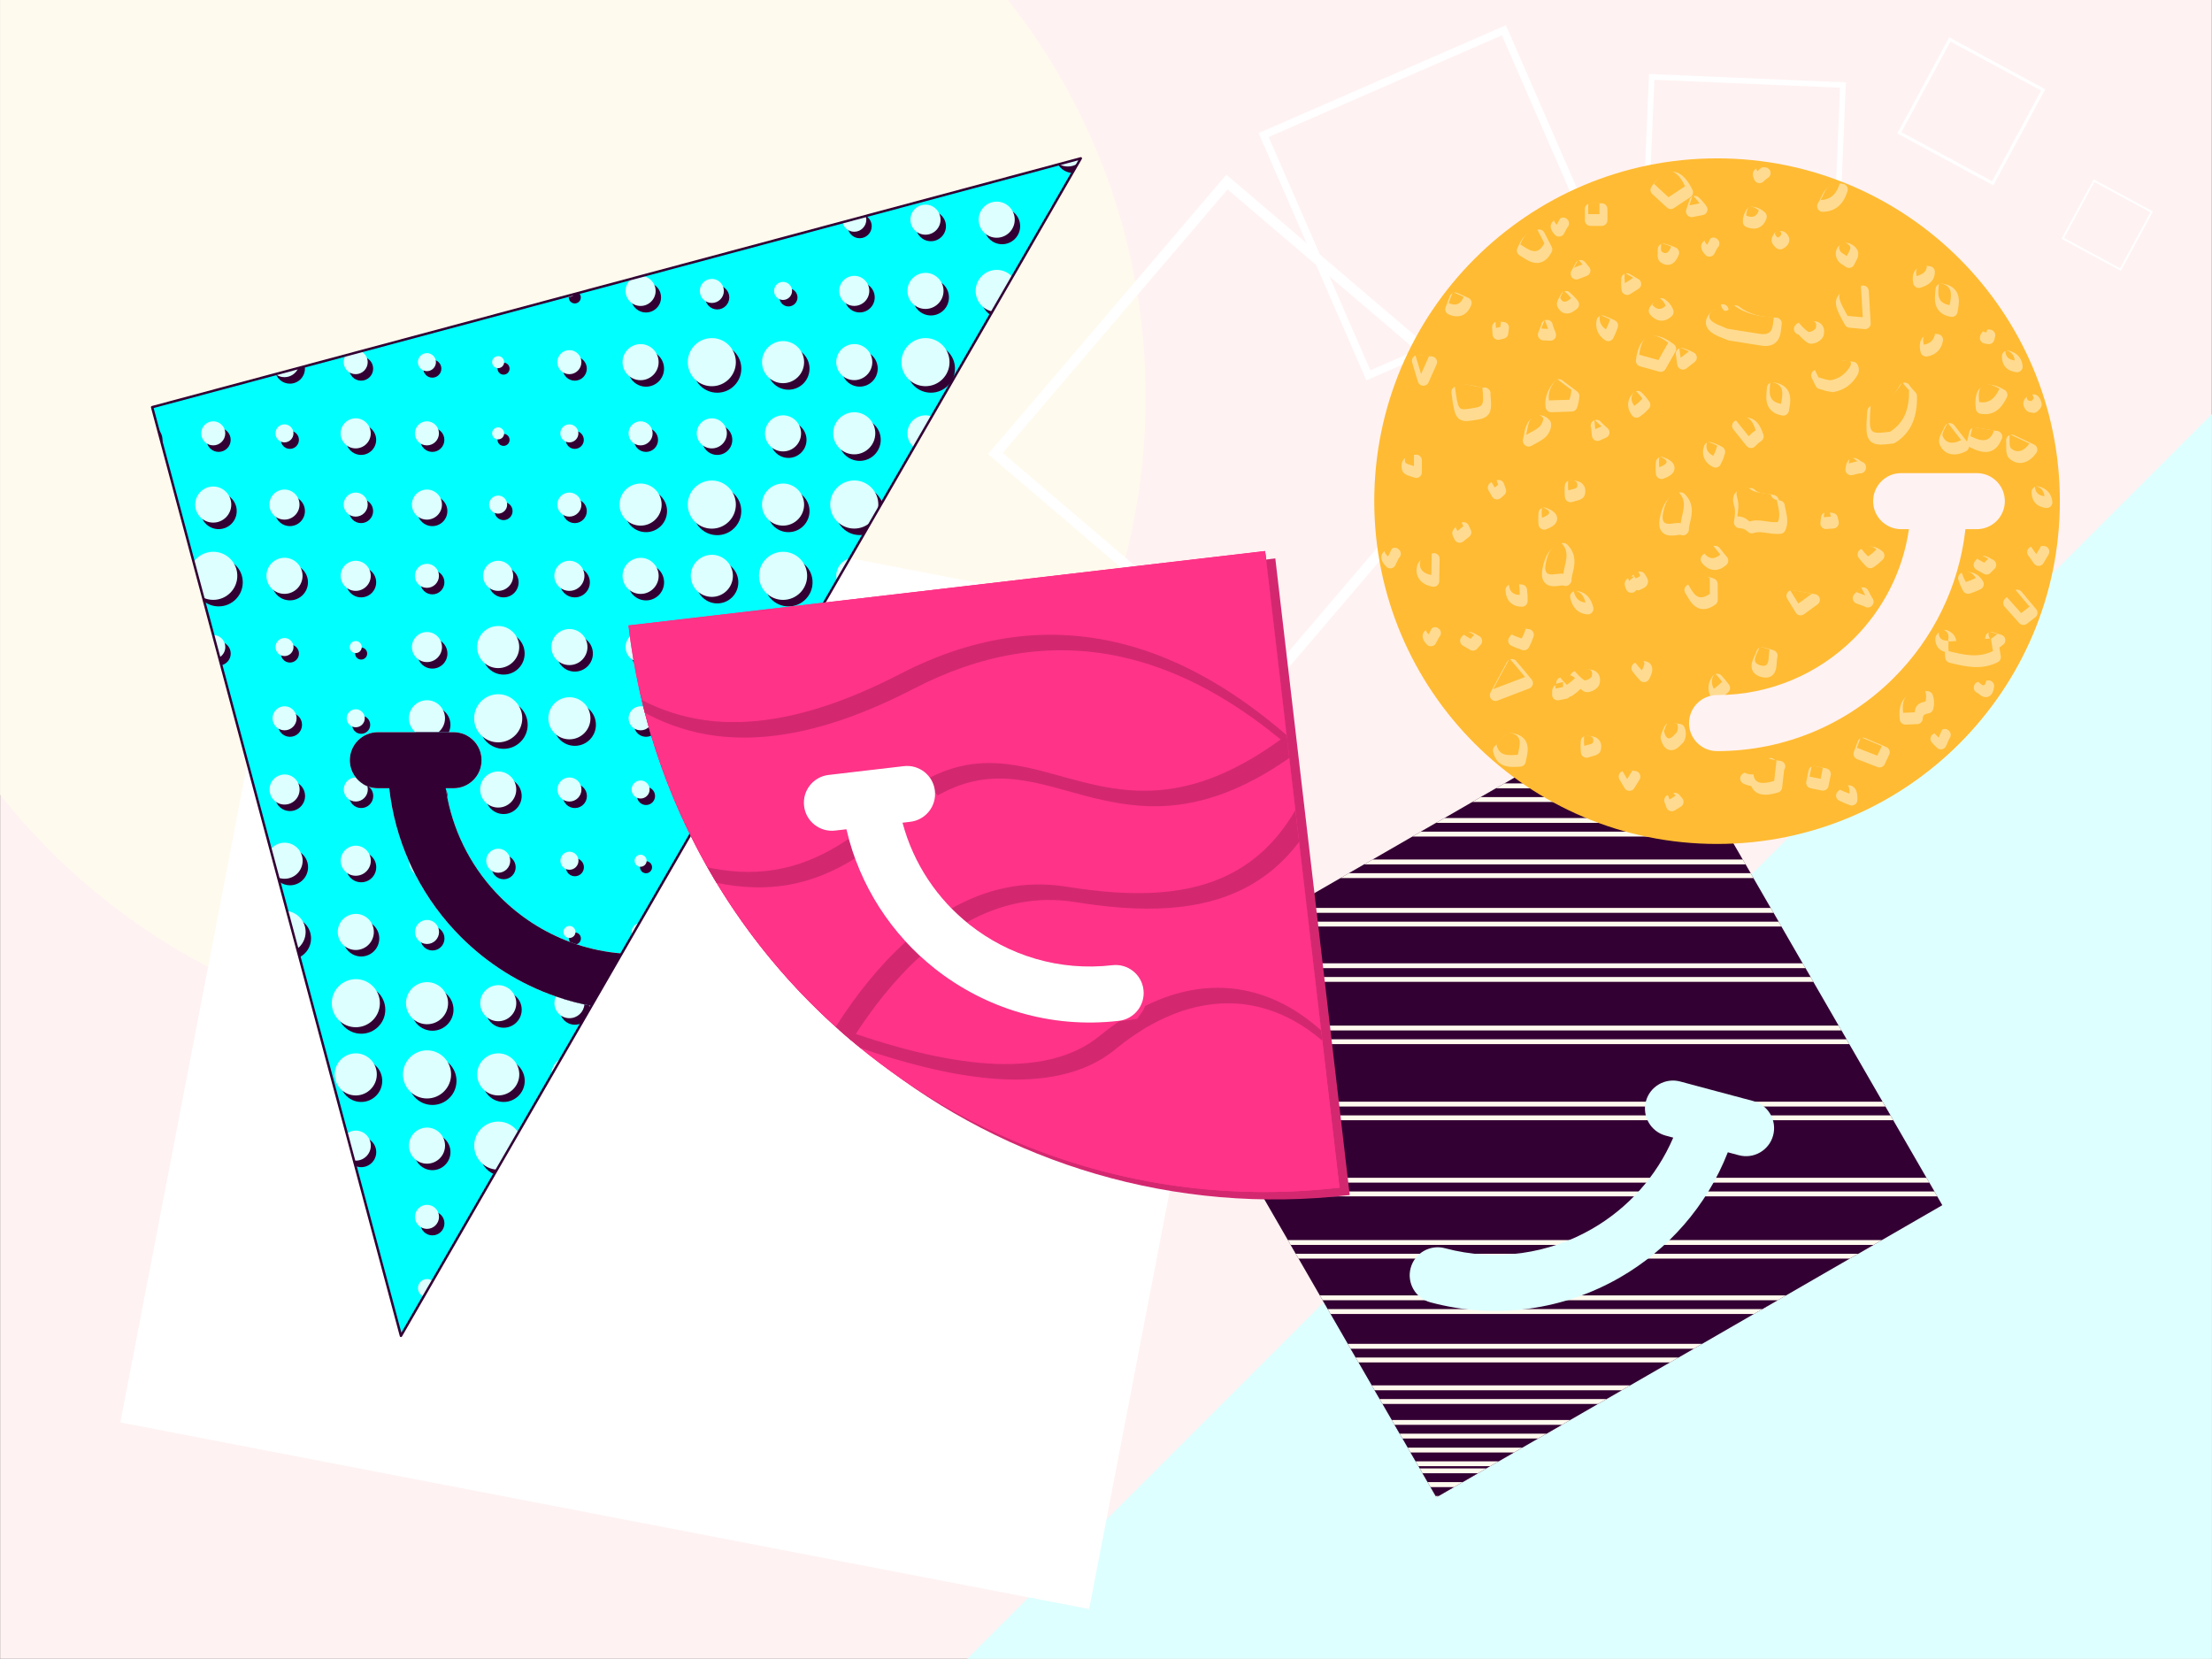
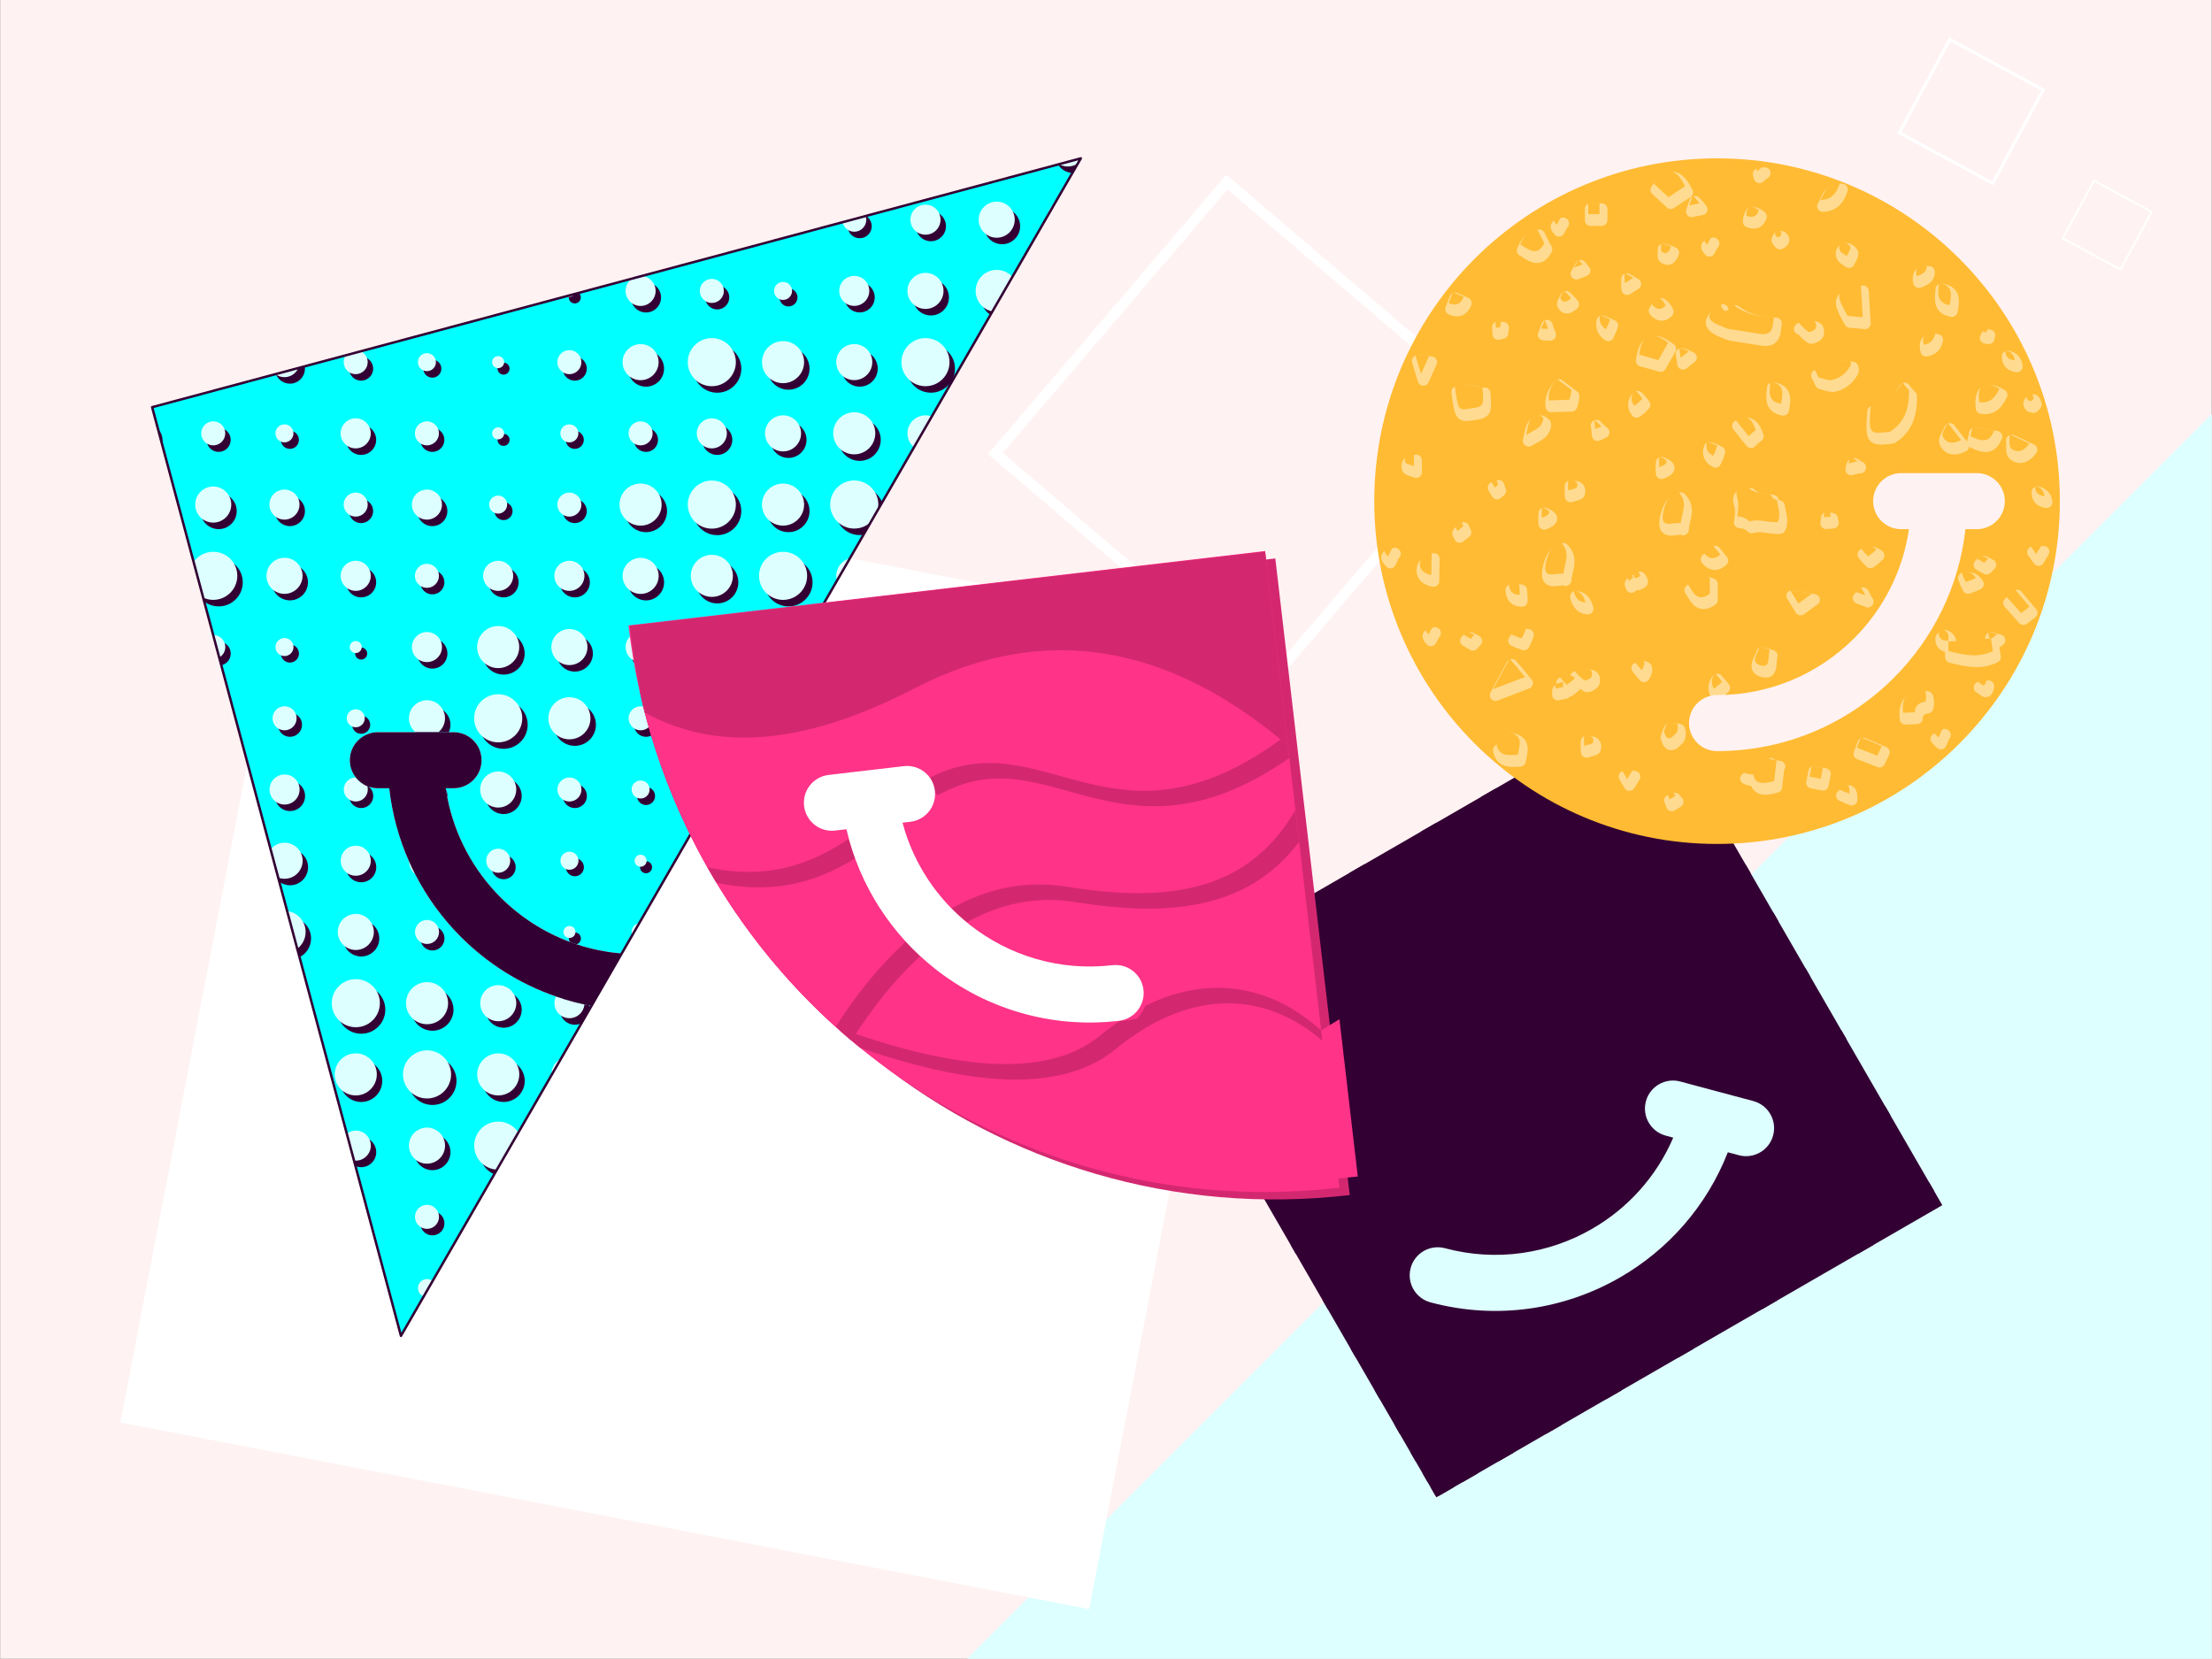
<svg xmlns="http://www.w3.org/2000/svg" xml:space="preserve" width="100%" height="100%" version="1.1" style="shape-rendering:geometricPrecision; text-rendering:geometricPrecision; image-rendering:optimizeQuality; fill-rule:evenodd; clip-rule:evenodd" viewBox="0 0 72258 54187">
  <rect x="0" y="0" width="72258" height="54187" fill="#333333" stroke="none" />
  <defs>
    <style type="text/css">
   
    .str0 {stroke:white;stroke-width:79.37}
    .str1 {stroke:#330033;stroke-width:79.37;stroke-linecap:round;stroke-linejoin:round}
    .fil4 {fill:none}
    .fil7 {fill:aqua}
    .fil5 {fill:#330033}
    .fil8 {fill:#D32870}
    .fil2 {fill:#DDFFFF}
    .fil9 {fill:#FF3388}
    .fil10 {fill:#FFBB33}
    .fil11 {fill:#FFDB91}
    .fil0 {fill:#FFF2F2}
    .fil1 {fill:#FFFAEE}
    .fil3 {fill:white}
    .fil6 {fill:#330033;fill-rule:nonzero}
    .fil12 {fill:#FFBB33;fill-rule:nonzero}
   
  </style>
  </defs>
  <g>
    <rect class="fil0" x="4" width="72249" height="54187" />
-     <path class="fil1" d="M5 0l-1 1 0 25955c3839,4862 9785,7983 16461,7983 11576,0 20960,-9384 20960,-20961 0,-4901 -1682,-9409 -4500,-12978l-32920 0z" />
    <polygon class="fil2" points="72253,54187 31593,54187 72253,13526 " />
    <rect class="fil3" transform="matrix(-11.67 -2.248 -2.248 11.67 41676.3 20913.9)" width="2712" height="2712" />
    <rect class="fil4 str0" transform="matrix(2.79 -3.27 3.27 2.79 32514.6 14814.9)" width="2712" height="2712" />
-     <rect class="fil4 str0" transform="matrix(2.894 -1.262 1.262 2.894 41277.9 4411.22)" width="2712" height="2712" />
-     <rect class="fil4 str0" transform="matrix(2.304 0.098 -0.098 2.304 53955.3 2511.87)" width="2712" height="2712" />
    <rect class="fil4 str0" transform="matrix(1.125 0.608 -0.608 1.125 63693.3 1287.57)" width="2712" height="2712" />
    <g id="_886022656">
      <polygon class="fil5" points="53906,22842 37379,32384 46921,48911 63448,39369 " />
-       <path class="fil1" d="M46377 47967l2178 0 -1634 944 -544 -944zm6291 -24410l-1832 1058 4094 0 -611 -1058 -1651 0zm-1957 1130l-1050 606 5660 0 -350 -606 -4260 0zm-1566 904l-1049 606 7747 0 -350 -606 -6348 0zm-1957 1130l-1050 606 10358 0 -350 -606 -8958 0zm-2349 1356l-1050 606 13490 0 -350 -606 -12090 0zm-2741 1582l-1049 606 17143 0 -350 -606 -15744 0zm-3132 1809l-1049 605 21319 0 -350 -605 -19920 0zm-941 2034l350 606 22035 0 -349 -606 -22036 0zm1435 2486l350 606 21944 0 92 0 -350 -606 -21944 0 -92 0zm1436 2486l350 606 21944 0 91 0 -349 -606 -21945 0 -91 0zm1174 2034l350 606 18005 0 1049 -606 -275 0c-6346,0 -12691,0 -19037,0l-92 0zm1044 1809l350 606 13829 0 1049 -606 -275 0c-4954,0 -9907,0 -14861,0l-92 0zm914 1582l349 606 10175 0 1050 -606 -11574 0zm783 1356l349 606 7043 0 1050 -606 -8442 0zm652 1130l350 606 4433 0 1049 -606 -5832 0zm522 904l350 606 2345 0 1049 -606 -3744 0z" />
      <path class="fil6" d="M41154 38921l-167 -288c7346,0 14691,0 22036,0l167 288c-7345,0 -14691,0 -22036,0zm11239 -15206l-499 289 2683 0 -166 -289 -2018 0zm-783 452l-499 289 3727 0 -166 -289 -3062 0zm-1174 679l-500 288 5294 0 -167 -288 -4627 0zm-1566 904l-500 288 7381 0 -166 -288 -6715 0zm-1957 1130l-500 288 9991 0 -167 -288 -9324 0zm-2349 1356l-500 288 13123 0 -167 -288 -12456 0zm-2741 1582l-499 289 16776 0 -166 -289 -16111 0zm-3131 1808l-500 289 20952 0 -166 -289 -20286 0zm-575 2034l166 289 22036 0 -167 -289 -22035 0zm23637 2775l-166 -288c-7345,0 -14691,0 -22036,0l167 288c7345,0 14690,0 22035,0zm-1055 4521l500 -289c-6346,0 -12691,0 -19037,0l166 289c6124,0 12248,0 18371,0zm-3131 1808l499 -289c-4954,0 -9907,0 -14861,0l166 289c4732,0 9464,0 14196,0zm-13449 1294l167 288 10541 0 500 -288 -11208 0zm783 1356l167 288 7409 0 500 -288 -8076 0zm653 1130l166 288 4800 0 500 -288 -5466 0zm522 904l166 288 2712 0 499 -288 -3377 0zm391 678l167 289 1145 0 500 -289 -1812 0zm261 452l167 289 101 0 500 -289 -768 0z" />
      <path class="fil2" d="M54413 37097c-488,-131 -778,-633 -647,-1121 130,-488 632,-778 1121,-647l1194 320 1194 319c488,131 778,633 647,1122 -131,488 -633,778 -1121,647l-359 -96c-692,1770 -1957,3185 -3518,4086 -1810,1045 -4018,1400 -6196,816 -488,-131 -778,-633 -647,-1121 131,-488 633,-778 1121,-647 1690,452 3403,177 4806,-633 1155,-666 2100,-1695 2651,-2979l-246 -66z" />
    </g>
    <g id="_886022008">
      <path class="fil7" d="M13098 43637l-8128 -30336 30336 -8128 -14996 25973c-1542,-125 -2928,-802 -3960,-1834 -942,-942 -1589,-2180 -1789,-3563l255 0c506,0 915,-410 915,-916 0,-505 -409,-915 -915,-915l-1236 0 -1236 0c-506,0 -916,410 -916,915 0,506 410,916 916,916l371 0c211,1888 1066,3583 2341,4858 1140,1139 2615,1944 4265,2252l-6223 10778z" />
      <path class="fil5" d="M27690 7389c0,217 176,393 393,393 217,0 393,-176 393,-393 0,-142 -76,-267 -189,-336l-548 147c-31,56 -49,121 -49,189zm-17824 16287c0,-217 -176,-393 -393,-393 -217,0 -393,176 -393,393 0,217 176,393 393,393 217,0 393,-176 393,-393zm99 2327c0,-272 -220,-491 -492,-491 -271,0 -491,219 -491,491 0,271 220,491 491,491 272,0 492,-220 492,-491zm98 2326c0,-325 -264,-589 -590,-589 -241,0 -449,145 -540,353l191 711c97,72 218,115 349,115 326,0 590,-264 590,-590zm98 2327c0,-380 -308,-688 -688,-688 -12,0 -25,1 -37,1l348 1300c224,-113 377,-345 377,-613zm1638 7471c-66,0 -130,-13 -187,-37l-202 -754c90,-116 230,-191 389,-191 271,0 491,220 491,491 0,271 -220,491 -491,491zm0 -2130c-380,0 -688,-308 -688,-688 0,-379 308,-687 688,-687 379,0 687,308 687,687 0,380 -308,688 -687,688zm2326 4358c-217,0 -393,-176 -393,-393 0,-217 176,-392 393,-392 217,0 393,175 393,392 0,217 -176,393 -393,393zm0 -2130c-325,0 -589,-264 -589,-589 0,-326 264,-590 589,-590 326,0 590,264 590,590 0,325 -264,589 -590,589zm-287 4130c-5,-21 -7,-43 -7,-66 0,-133 87,-245 208,-282l-201 348zm2307 -3996c-281,-120 -478,-398 -478,-723 0,-434 352,-786 786,-786 177,0 341,59 472,158l-780 1351zm-2018 -2264c-434,0 -786,-352 -786,-786 0,-434 352,-785 786,-785 434,0 785,351 785,785 0,434 -351,786 -785,786zm2326 -98c-380,0 -687,-308 -687,-688 0,-379 307,-687 687,-687 380,0 688,308 688,687 0,380 -308,688 -688,688zm-4652 -2229c-434,0 -786,-351 -786,-785 0,-434 352,-786 786,-786 433,0 785,352 785,786 0,434 -352,785 -785,785zm2326 -98c-380,0 -688,-308 -688,-687 0,-380 308,-688 688,-688 379,0 687,308 687,688 0,379 -308,687 -687,687zm2326 -98c-325,0 -589,-264 -589,-589 0,-326 264,-590 589,-590 325,0 589,264 589,590 0,325 -264,589 -589,589zm2326 -98c-271,0 -491,-220 -491,-491 0,-134 54,-255 141,-344 268,83 542,152 822,206 9,34 16,68 18,104l-274 475c-65,32 -138,50 -216,50zm4651 -15139c-379,0 -687,308 -687,688 0,380 308,688 687,688 380,0 688,-308 688,-688 0,-380 -308,-688 -688,-688zm0 2720c-162,0 -294,132 -294,294 0,163 132,295 294,295 163,0 295,-132 295,-295 0,-162 -132,-294 -295,-294zm0 2425c-108,0 -196,87 -196,196 0,109 88,197 196,197 109,0 197,-88 197,-197 0,-109 -88,-196 -197,-196zm2327 -5243c-434,0 -786,352 -786,786 0,434 352,786 786,786 434,0 786,-352 786,-786 0,-434 -352,-786 -786,-786zm0 2916c-109,0 -197,88 -197,196 0,109 88,197 197,197 44,0 86,-15 119,-40l76 -132c1,-8 1,-16 1,-25 0,-108 -88,-196 -196,-196zm-2327 4358c-271,0 -491,220 -491,492 0,134 54,256 141,344l474 -820c-40,-10 -81,-16 -124,-16zm-1737 -6487c0,-326 -264,-589 -589,-589 -326,0 -590,263 -590,589 0,325 264,589 590,589 325,0 589,-264 589,-589zm-98 2326c0,-271 -220,-491 -491,-491 -272,0 -491,220 -491,491 0,271 219,491 491,491 271,0 491,-220 491,-491zm-99 2326c0,-216 -175,-392 -392,-392 -217,0 -393,176 -393,392 0,217 176,393 393,393 217,0 392,-176 392,-393zm-98 2327c0,-163 -132,-295 -294,-295 -163,0 -295,132 -295,295 0,162 132,294 295,294 162,0 294,-132 294,-294zm-295 2130c-108,0 -196,88 -196,196 0,109 88,197 196,197 109,0 197,-88 197,-197 0,-108 -88,-196 -197,-196zm-2271 2713c83,-23 144,-100 144,-190 0,-109 -88,-196 -196,-196 -109,0 -197,87 -197,196 0,43 14,83 38,115 69,26 140,51 211,75zm-53 -2222c163,0 295,-132 295,-295 0,-162 -132,-294 -295,-294 -163,0 -294,132 -294,294 0,163 131,295 294,295zm0 -2228c217,0 393,-176 393,-393 0,-217 -176,-393 -393,-393 -217,0 -393,176 -393,393 0,217 176,393 393,393zm-1 -2032c380,0 688,-308 688,-688 0,-380 -308,-688 -688,-688 -380,0 -688,308 -688,688 0,380 308,688 688,688zm-1 -2425c326,0 590,-264 590,-589 0,-326 -264,-590 -590,-590 -325,0 -589,264 -589,590 0,325 264,589 589,589zm0 -2425c271,0 491,-220 491,-491 0,-271 -220,-491 -491,-491 -271,0 -491,220 -491,491 0,271 220,491 491,491zm-2324 9208c217,0 392,-176 392,-393 0,-217 -175,-393 -392,-393 -217,0 -393,176 -393,393 0,217 176,393 393,393zm-1 -2130c325,0 589,-264 589,-589 0,-326 -264,-590 -589,-590 -326,0 -589,264 -589,590 0,325 263,589 589,589zm-1 -2130c434,0 786,-352 786,-786 0,-434 -352,-786 -786,-786 -434,0 -785,352 -785,786 0,434 351,786 785,786zm0 -2425c380,0 687,-308 687,-687 0,-380 -307,-688 -687,-688 -380,0 -688,308 -688,688 0,379 308,687 688,687zm-1 -2523c271,0 491,-220 491,-491 0,-271 -220,-491 -491,-491 -271,0 -491,220 -491,491 0,271 220,491 491,491zm-2323 11535c217,0 392,-176 392,-393 0,-217 -175,-393 -392,-393 -217,0 -393,176 -393,393 0,217 176,393 393,393zm487 -4992c1,-18 3,-36 3,-54 0,-78 -18,-151 -50,-216 14,91 29,181 47,270zm48 -2139c34,-74 52,-156 52,-242 0,-325 -264,-589 -589,-589 -326,0 -590,264 -590,589 0,86 19,168 52,242l1075 0zm-538 -2077c271,0 491,-220 491,-491 0,-272 -220,-492 -491,-492 -271,0 -491,220 -491,492 0,271 220,491 491,491zm0 -2425c217,0 393,-176 393,-393 0,-217 -176,-393 -393,-393 -218,0 -393,176 -393,393 0,217 175,393 393,393zm-2324 11829c325,0 589,-264 589,-589 0,-325 -264,-589 -589,-589 -326,0 -590,264 -590,589 0,325 264,589 590,589zm-1 -2424c272,0 491,-220 491,-492 0,-271 -219,-491 -491,-491 -271,0 -491,220 -491,491 0,272 220,492 491,492zm0 -2425c217,0 393,-176 393,-393 0,-122 -56,-231 -142,-303 -64,-21 -124,-50 -181,-84 -23,-4 -46,-6 -70,-6 -217,0 -393,176 -393,393 0,217 176,393 393,393zm-1 -2425c163,0 295,-132 295,-295 0,-163 -132,-295 -295,-295 -163,0 -295,132 -295,295 0,163 132,295 295,295zm0 -2425c108,0 196,-88 196,-196 0,-109 -88,-197 -196,-197 -109,0 -197,88 -197,197 0,108 88,196 197,196zm-1 -2032c271,0 491,-220 491,-491 0,-271 -220,-491 -491,-491 -271,0 -491,220 -491,491 0,271 220,491 491,491zm-2326 2130c163,0 295,-132 295,-294 0,-163 -132,-295 -295,-295 -163,0 -295,132 -295,295 0,162 132,294 295,294zm-1 -2032c326,0 590,-264 590,-589 0,-326 -264,-590 -590,-590 -325,0 -589,264 -589,590 0,325 264,589 589,589zm-2241 2121c176,-39 308,-196 308,-383 0,-218 -176,-393 -393,-393 -41,0 -81,6 -118,18l203 758zm-85 -1924c434,0 786,-352 786,-786 0,-434 -352,-786 -786,-786 -325,0 -604,197 -724,478l251 936c132,99 295,158 473,158zm23189 -6024c-289,38 -513,285 -513,585 0,80 16,156 45,226l468 -811zm-4577 3599c380,0 688,-308 688,-688 0,-380 -308,-687 -688,-687 -380,0 -688,307 -688,687 0,380 308,688 688,688zm0 -2425c326,0 590,-264 590,-589 0,-326 -264,-590 -590,-590 -325,0 -589,264 -589,590 0,325 264,589 589,589zm0 -2228c380,0 688,-308 688,-688 0,-380 -308,-688 -688,-688 -379,0 -687,308 -687,688 0,380 308,688 687,688zm0 -2720c163,0 295,-132 295,-295 0,-162 -132,-294 -295,-294 -162,0 -294,132 -294,294 0,163 132,295 294,295zm-2327 7471c434,0 786,-352 786,-786 0,-434 -352,-786 -786,-786 -434,0 -785,352 -785,786 0,434 351,786 785,786zm1 -2621c271,0 491,-220 491,-491 0,-272 -220,-492 -491,-492 -272,0 -492,220 -492,492 0,271 220,491 492,491zm0 -2032c434,0 786,-352 786,-786 0,-434 -352,-786 -786,-786 -434,0 -786,352 -786,786 0,434 352,786 786,786zm0 -2720c217,0 393,-176 393,-393 0,-217 -176,-393 -393,-393 -217,0 -393,176 -393,393 0,217 176,393 393,393zm-2327 7275c380,0 687,-308 687,-688 0,-380 -307,-687 -687,-687 -380,0 -688,307 -688,687 0,380 308,688 688,688zm0 -2621c217,0 393,-176 393,-393 0,-217 -176,-393 -393,-393 -217,0 -393,176 -393,393 0,217 176,393 393,393zm0 -2131c326,0 589,-264 589,-589 0,-326 -263,-589 -589,-589 -325,0 -589,263 -589,589 0,325 264,589 589,589zm0 -2424c272,0 491,-220 491,-492 0,-271 -219,-491 -491,-491 -271,0 -491,220 -491,491 0,272 220,492 491,492zm-2327 6881c217,0 393,-176 393,-393 0,-217 -176,-393 -393,-393 -217,0 -393,176 -393,393 0,217 176,393 393,393zm0 -2425c163,0 295,-132 295,-294 0,-163 -132,-295 -295,-295 -162,0 -294,132 -294,295 0,162 132,294 294,294zm0 -2228c217,0 393,-176 393,-393 0,-217 -176,-393 -393,-393 -217,0 -392,176 -392,393 0,217 175,393 392,393zm0 -2523c109,0 197,-88 197,-197 0,-59 -26,-113 -68,-149l-314 84c-7,21 -11,43 -11,65 0,109 88,197 196,197zm-2326 7078c162,0 294,-132 294,-295 0,-163 -132,-294 -294,-294 -163,0 -295,131 -295,294 0,163 132,295 295,295zm0 -2425c108,0 196,-88 196,-196 0,-109 -88,-197 -196,-197 -109,0 -197,88 -197,197 0,108 88,196 197,196zm0 -2327c108,0 196,-88 196,-196 0,-108 -88,-196 -196,-196 -109,0 -197,88 -197,196 0,108 88,196 197,196zm-2327 4948c271,0 491,-220 491,-491 0,-271 -220,-491 -491,-491 -271,0 -491,220 -491,491 0,271 220,491 491,491zm0 -2424c217,0 393,-176 393,-393 0,-217 -176,-393 -393,-393 -217,0 -393,176 -393,393 0,217 176,393 393,393zm0 -2425c163,0 295,-132 295,-295 0,-163 -132,-295 -295,-295 -163,0 -294,132 -294,295 0,163 131,295 294,295zm-2327 4751c217,0 393,-176 393,-393 0,-217 -176,-393 -393,-393 -217,0 -393,176 -393,393 0,217 176,393 393,393zm0 -2228c272,0 492,-220 492,-491 0,-272 -220,-492 -492,-492 -271,0 -491,220 -491,492 0,271 220,491 491,491zm1 -2425c217,0 393,-176 393,-393 0,-217 -176,-393 -393,-393 -217,0 -393,176 -393,393 0,217 176,393 393,393zm-2327 4751c271,0 491,-220 491,-491 0,-271 -220,-491 -491,-491 -272,0 -491,220 -491,491 0,271 219,491 491,491zm0 -2523c163,0 295,-132 295,-294 0,-163 -132,-295 -295,-295 -163,0 -295,132 -295,295 0,162 132,294 295,294zm0 -2130c271,0 491,-220 491,-491 0,-26 -2,-52 -6,-77l-944 252c71,185 250,316 459,316zm-2327 4752c326,0 590,-264 590,-590 0,-325 -264,-589 -590,-589 -325,0 -589,264 -589,589 0,326 264,590 589,590zm0 -2523c217,0 393,-176 393,-393 0,-217 -176,-393 -393,-393 -217,0 -393,176 -393,393 0,217 176,393 393,393zm-1852 -264c11,-41 17,-85 17,-129 0,-137 -56,-260 -145,-349l128 478zm25119 -1670c-434,0 -786,-352 -786,-786 0,-434 352,-786 786,-786 434,0 786,352 786,786 0,434 -352,786 -786,786zm2629 -3730c-92,-45 -194,-70 -303,-70 -380,0 -687,308 -687,687 0,238 120,448 304,571l686 -1188zm-2629 1207c325,0 589,-264 589,-590 0,-325 -264,-589 -589,-589 -326,0 -589,264 -589,589 0,326 263,590 589,590zm2326 -2327c325,0 589,-264 589,-589 0,-326 -264,-589 -589,-589 -325,0 -589,263 -589,589 0,325 264,589 589,589zm-2326 -98c271,0 491,-220 491,-491 0,-271 -220,-491 -491,-491 -271,0 -491,220 -491,491 0,271 220,491 491,491zm4151 -2509c98,160 270,269 468,280l277 -479 -745 199zm-7264 11322c0,434 352,786 786,786 42,0 83,-3 122,-9l612 -1059c-114,-294 -399,-503 -734,-503 -434,0 -786,352 -786,785zm99 -2326c0,380 308,688 687,688 380,0 688,-308 688,-688 0,-379 -308,-687 -688,-687 -379,0 -687,308 -687,687zm98 -2326c0,325 264,589 589,589 326,0 589,-264 589,-589 0,-326 -263,-589 -589,-589 -325,0 -589,263 -589,589zm98 -2326c0,271 220,491 491,491 271,0 491,-220 491,-491 0,-272 -220,-491 -491,-491 -271,0 -491,219 -491,491z" />
      <path class="fil2" d="M27522 7259c37,177 195,311 384,311 217,0 393,-176 393,-393 0,-42 -7,-83 -19,-122l-758 204zm-17833 16205c0,-217 -176,-393 -393,-393 -217,0 -393,176 -393,393 0,217 176,393 393,393 217,0 393,-176 393,-393zm98 2326c0,-271 -220,-491 -491,-491 -271,0 -491,220 -491,491 0,272 220,492 491,492 271,0 491,-220 491,-492zm99 2327c0,-326 -264,-589 -590,-589 -184,0 -348,84 -456,216l247 924c65,25 136,38 209,38 326,0 590,-263 590,-589zm98 2327c0,-352 -264,-642 -604,-683l330 1232c166,-126 274,-325 274,-549zm1638 7470c-20,0 -39,-1 -58,-3l-236 -881c82,-61 183,-98 294,-98 271,0 491,220 491,491 0,272 -220,491 -491,491zm0 -2130c-380,0 -688,-308 -688,-687 0,-380 308,-688 688,-688 379,0 687,308 687,688 0,379 -308,687 -687,687zm2326 4359c-217,0 -393,-176 -393,-393 0,-217 176,-393 393,-393 217,0 393,176 393,393 0,217 -176,393 -393,393zm0 -2130c-325,0 -589,-264 -589,-590 0,-325 264,-589 589,-589 326,0 590,264 590,589 0,326 -264,590 -590,590zm-107 4338c-110,-43 -187,-150 -187,-274 0,-163 131,-295 294,-295 70,0 134,24 184,64l-291 505zm2392 -4143c-414,-22 -743,-365 -743,-785 0,-433 352,-785 786,-785 275,0 517,141 658,356l-701 1214zm-2283 -2325c-434,0 -786,-352 -786,-786 0,-434 352,-786 786,-786 433,0 785,352 785,786 0,434 -352,786 -785,786zm2326 -99c-380,0 -688,-308 -688,-687 0,-380 308,-688 688,-688 380,0 687,308 687,688 0,379 -307,687 -687,687zm1737 -660c0,-9 0,-18 0,-27 0,-228 129,-426 318,-524l-318 551zm-6390 -1568c-434,0 -785,-352 -785,-786 0,-434 351,-785 785,-785 434,0 786,351 786,785 0,434 -352,786 -786,786zm2327 -98c-380,0 -688,-308 -688,-688 0,-379 308,-687 688,-687 379,0 687,308 687,687 0,380 -308,688 -687,688zm2326 -98c-326,0 -589,-264 -589,-590 0,-325 263,-589 589,-589 325,0 589,264 589,589 0,326 -264,590 -589,590zm2326 -99c-271,0 -491,-220 -491,-491 0,-78 18,-152 51,-218 302,105 612,192 929,260 -21,252 -232,449 -489,449zm4651 -15138c-379,0 -687,308 -687,687 0,380 308,688 687,688 380,0 688,-308 688,-688 0,-379 -308,-687 -688,-687zm0 2719c-162,0 -294,132 -294,295 0,163 132,295 294,295 163,0 295,-132 295,-295 0,-163 -132,-295 -295,-295zm0 2425c-108,0 -196,88 -196,197 0,108 88,196 196,196 109,0 197,-88 197,-196 0,-109 -88,-197 -197,-197zm2327 -5242c-434,0 -786,351 -786,785 0,435 352,786 786,786 434,0 786,-351 786,-786 0,-434 -352,-785 -786,-785zm0 2916c-109,0 -197,88 -197,196 0,109 88,197 197,197 108,0 196,-88 196,-197 0,-108 -88,-196 -196,-196zm2182 -2702c-256,65 -445,296 -445,571 0,56 8,110 22,161l423 -732zm-4509 7060c-271,0 -491,220 -491,491 0,228 155,420 366,475l474 -821c-89,-89 -213,-145 -349,-145zm-1737 -6487c0,-326 -264,-590 -589,-590 -326,0 -590,264 -590,590 0,325 264,589 590,589 325,0 589,-264 589,-589zm-98 2326c0,-271 -220,-491 -491,-491 -272,0 -492,220 -492,491 0,271 220,491 492,491 271,0 491,-220 491,-491zm-99 2326c0,-217 -176,-393 -392,-393 -217,0 -393,176 -393,393 0,217 176,393 393,393 216,0 392,-176 392,-393zm-98 2326c0,-162 -132,-294 -294,-294 -163,0 -295,132 -295,294 0,163 132,295 295,295 162,0 294,-132 294,-295zm-295 2130c-108,0 -196,88 -196,197 0,108 88,196 196,196 109,0 197,-88 197,-196 0,-109 -88,-197 -197,-197zm-42 2232c-142,22 -249,144 -249,292 0,37 7,73 19,106l230 -398zm-2281 488c108,0 196,-88 196,-196 0,-109 -88,-197 -196,-197 -109,0 -197,88 -197,197 0,108 88,196 197,196zm-1 -2228c163,0 295,-132 295,-295 0,-163 -132,-295 -295,-295 -163,0 -295,132 -295,295 0,163 132,295 295,295zm-1 -2229c217,0 393,-176 393,-393 0,-217 -176,-393 -393,-393 -217,0 -392,176 -392,393 0,217 175,393 392,393zm0 -2032c380,0 687,-307 687,-687 0,-380 -307,-688 -687,-688 -380,0 -688,308 -688,688 0,380 308,687 688,687zm-1 -2425c326,0 590,-263 590,-589 0,-325 -264,-589 -590,-589 -325,0 -589,264 -589,589 0,326 264,589 589,589zm0 -2424c271,0 491,-220 491,-492 0,-271 -220,-491 -491,-491 -272,0 -492,220 -492,491 0,272 220,492 492,492zm-2325 9208c217,0 393,-176 393,-393 0,-217 -176,-393 -393,-393 -217,0 -392,176 -392,393 0,217 175,393 392,393zm0 -2130c325,0 589,-264 589,-590 0,-325 -264,-589 -589,-589 -326,0 -590,264 -590,589 0,326 264,590 590,590zm-1 -2130c434,0 786,-352 786,-786 0,-434 -352,-786 -786,-786 -434,0 -786,352 -786,786 0,434 352,786 786,786zm0 -2425c379,0 687,-308 687,-688 0,-380 -308,-688 -687,-688 -380,0 -688,308 -688,688 0,380 308,688 688,688zm-1 -2523c271,0 491,-220 491,-492 0,-271 -220,-491 -491,-491 -271,0 -491,220 -491,491 0,272 220,492 491,492zm-2324 11535c217,0 393,-176 393,-393 0,-217 -176,-393 -393,-393 -217,0 -393,176 -393,393 0,217 176,393 393,393zm-589 -2702c5,171 83,325 205,429 -72,-141 -141,-284 -205,-429zm963 -4217c131,-108 214,-272 214,-454 0,-326 -264,-590 -589,-590 -326,0 -590,264 -590,590 0,182 83,346 214,454l8 0 743 0zm-376 -2290c271,0 491,-220 491,-491 0,-271 -220,-491 -491,-491 -271,0 -491,220 -491,491 0,271 220,491 491,491zm-1 -2425c217,0 393,-175 393,-393 0,-216 -176,-392 -393,-392 -217,0 -393,176 -393,392 0,218 176,393 393,393zm-2323 11830c325,0 589,-264 589,-589 0,-326 -264,-590 -589,-590 -326,0 -590,264 -590,590 0,325 264,589 590,589zm-1 -2425c271,0 491,-220 491,-491 0,-271 -220,-491 -491,-491 -271,0 -491,220 -491,491 0,271 220,491 491,491zm0 -2425c217,0 393,-176 393,-393 0,-37 -6,-74 -16,-109 -149,-60 -278,-159 -376,-284l-1 0c-217,0 -393,176 -393,393 0,217 176,393 393,393zm-1 -2425c163,0 295,-132 295,-294 0,-163 -132,-295 -295,-295 -163,0 -295,132 -295,295 0,162 132,294 295,294zm-1 -2424c109,0 197,-88 197,-197 0,-108 -88,-196 -197,-196 -108,0 -196,88 -196,196 0,109 88,197 196,197zm0 -2032c271,0 491,-220 491,-492 0,-271 -220,-491 -491,-491 -271,0 -491,220 -491,491 0,272 220,492 491,492zm-2326 2130c163,0 294,-132 294,-295 0,-163 -131,-295 -294,-295 -163,0 -295,132 -295,295 0,163 132,295 295,295zm-1 -2032c326,0 590,-264 590,-590 0,-325 -264,-589 -590,-589 -325,0 -589,264 -589,589 0,326 264,590 589,590zm-2132 2079c119,-68 199,-195 199,-342 0,-217 -176,-393 -393,-393l-3 0 197 735zm-195 -1883c435,0 786,-351 786,-786 0,-434 -351,-785 -786,-785 -265,0 -499,131 -642,332l313 1167c100,46 212,72 329,72zm23472 -5992c-64,-23 -133,-36 -205,-36 -326,0 -590,264 -590,589 0,183 83,346 213,454l582 -1007zm-4859 3567c380,0 688,-307 688,-687 0,-380 -308,-688 -688,-688 -380,0 -688,308 -688,688 0,380 308,687 688,687zm0 -2424c326,0 589,-264 589,-590 0,-325 -263,-589 -589,-589 -326,0 -589,264 -589,589 0,326 263,590 589,590zm0 -2229c380,0 688,-308 688,-687 0,-380 -308,-688 -688,-688 -380,0 -687,308 -687,688 0,379 307,687 687,687zm0 -2719c163,0 295,-132 295,-295 0,-163 -132,-295 -295,-295 -163,0 -294,132 -294,295 0,163 131,295 294,295zm-2327 7471c434,0 786,-352 786,-786 0,-434 -352,-786 -786,-786 -434,0 -785,352 -785,786 0,434 351,786 785,786zm0 -2622c272,0 492,-220 492,-491 0,-271 -220,-491 -492,-491 -271,0 -491,220 -491,491 0,271 220,491 491,491zm1 -2031c434,0 785,-352 785,-786 0,-434 -351,-786 -785,-786 -435,0 -786,352 -786,786 0,434 351,786 786,786zm0 -2720c217,0 393,-176 393,-393 0,-217 -176,-393 -393,-393 -217,0 -393,176 -393,393 0,217 176,393 393,393zm-2327 7274c379,0 687,-307 687,-687 0,-380 -308,-688 -687,-688 -380,0 -688,308 -688,688 0,380 308,687 688,687zm0 -2621c217,0 393,-176 393,-393 0,-217 -176,-393 -393,-393 -217,0 -393,176 -393,393 0,217 176,393 393,393zm0 -2130c325,0 589,-264 589,-589 0,-326 -264,-590 -589,-590 -326,0 -589,264 -589,590 0,325 263,589 589,589zm0 -2425c271,0 491,-220 491,-491 0,-257 -197,-468 -449,-489l-323 86c-127,89 -210,236 -210,403 0,271 220,491 491,491zm-2327 6882c217,0 393,-176 393,-393 0,-217 -176,-393 -393,-393 -217,0 -393,176 -393,393 0,217 176,393 393,393zm0 -2425c163,0 295,-132 295,-295 0,-163 -132,-294 -295,-294 -163,0 -295,131 -295,294 0,163 132,295 295,295zm0 -2228c217,0 393,-176 393,-393 0,-217 -176,-393 -393,-393 -217,0 -393,176 -393,393 0,217 176,393 393,393zm0 -2524c72,0 135,-38 170,-96l-266 71c28,16 61,25 96,25zm-2327 7079c163,0 295,-132 295,-295 0,-163 -132,-295 -295,-295 -162,0 -294,132 -294,295 0,163 132,295 294,295zm1 -2425c108,0 196,-88 196,-197 0,-108 -88,-196 -196,-196 -109,0 -197,88 -197,196 0,109 88,197 197,197zm0 -2327c108,0 196,-88 196,-196 0,-109 -88,-197 -196,-197 -109,0 -197,88 -197,197 0,108 88,196 197,196zm-2327 4948c271,0 491,-220 491,-491 0,-271 -220,-491 -491,-491 -271,0 -491,220 -491,491 0,271 220,491 491,491zm0 -2425c217,0 393,-176 393,-393 0,-217 -176,-393 -393,-393 -217,0 -393,176 -393,393 0,217 176,393 393,393zm0 -2425c163,0 295,-132 295,-294 0,-163 -132,-295 -295,-295 -163,0 -295,132 -295,295 0,162 132,294 295,294zm-2327 4752c217,0 393,-176 393,-393 0,-217 -176,-393 -393,-393 -217,0 -393,176 -393,393 0,217 176,393 393,393zm0 -2229c272,0 492,-219 492,-491 0,-271 -220,-491 -492,-491 -271,0 -491,220 -491,491 0,272 220,491 491,491zm0 -2424c217,0 393,-176 393,-393 0,-158 -92,-293 -226,-356l-489 131c-44,64 -70,141 -70,225 0,217 175,393 392,393zm-2326 4751c271,0 491,-220 491,-491 0,-271 -220,-491 -491,-491 -272,0 -492,220 -492,491 0,271 220,491 492,491zm0 -2523c162,0 294,-132 294,-295 0,-163 -132,-294 -294,-294 -163,0 -295,131 -295,294 0,163 132,295 295,295zm0 -2130c203,0 378,-124 452,-300l-748 200c82,63 185,100 296,100zm-2327 4751c325,0 589,-264 589,-589 0,-326 -264,-590 -589,-590 -326,0 -589,264 -589,590 0,325 263,589 589,589zm0 -2523c217,0 393,-176 393,-393 0,-217 -176,-393 -393,-393 -217,0 -393,176 -393,393 0,217 176,393 393,393zm23267 -1933c-434,0 -786,-352 -786,-786 0,-434 352,-786 786,-786 434,0 785,352 785,786 0,434 -351,786 -785,786zm2837 -3572c-126,-140 -308,-228 -511,-228 -380,0 -688,307 -688,687 0,331 234,607 546,673l653 -1132zm-2837 1048c325,0 589,-264 589,-589 0,-325 -264,-589 -589,-589 -326,0 -590,264 -590,589 0,325 264,589 590,589zm4227 -3456c-136,107 -230,264 -256,443l256 -443zm-1901 1130c325,0 589,-264 589,-590 0,-325 -264,-589 -589,-589 -326,0 -589,264 -589,589 0,326 263,590 589,590zm-2326 -99c271,0 491,-219 491,-491 0,-271 -220,-491 -491,-491 -272,0 -492,220 -492,491 0,272 220,491 492,491zm4652 -2228c119,0 229,-35 321,-95l100 -172 -712 190c86,49 185,77 291,77zm-7765 11042c0,434 352,786 786,786 210,0 401,-83 542,-217l222 -385c14,-59 22,-121 22,-184 0,-434 -352,-786 -786,-786 -434,0 -786,352 -786,786zm98 -2326c0,379 308,687 688,687 380,0 687,-308 687,-687 0,-380 -307,-688 -687,-688 -380,0 -688,308 -688,688zm99 -2326c0,325 263,589 589,589 325,0 589,-264 589,-589 0,-326 -264,-590 -589,-590 -326,0 -589,264 -589,590zm98 -2327c0,271 220,491 491,491 271,0 491,-220 491,-491 0,-271 -220,-491 -491,-491 -271,0 -491,220 -491,491z" />
      <path class="fil5" d="M12715 25749c94,840 315,1642 645,2386 64,145 133,288 205,429 390,758 894,1446 1491,2043 865,865 1924,1537 3106,1945 88,31 177,60 267,87 217,67 438,125 662,173 53,12 106,23 160,33 23,5 47,9 70,14l989 -1713c-513,-41 -1008,-144 -1478,-300 -71,-24 -142,-49 -211,-75 -861,-320 -1633,-822 -2271,-1459 -871,-872 -1490,-1997 -1736,-3255 -18,-89 -34,-179 -47,-270 -2,-13 -4,-25 -6,-38l255 0c506,0 915,-410 915,-916 0,-505 -409,-915 -915,-915l-154 0 -339 0 -736 0 -7 0 -8 0 -1228 0c-506,0 -916,410 -916,915 0,213 73,409 195,564 68,87 151,161 246,219 41,25 85,47 130,65 17,7 34,13 51,19 92,32 191,49 294,49l371 0z" />
      <polygon class="fil4 str1" points="13098,43637 4970,13301 35306,5173 " />
    </g>
    <g id="_886019392">
      <path class="fil8" d="M41660 18242l-20796 2431c1343,11485 11741,19708 23227,18365l-2431 -20796z" />
      <path class="fil9" d="M41326 18000l-20796 2431c1342,11485 11741,19707 23226,18365l-2430 -20796z" />
-       <path class="fil9" d="M43156 33660c-1555,-1399 -3408,-1762 -5290,-1005 -88,35 -176,73 -265,113 -139,64 -278,134 -417,210l0 0c-139,190 -350,326 -598,365l0 0c-219,147 -438,311 -656,489 -1815,1491 -5023,1027 -8631,-288 2924,2637 6578,4445 10567,5111 1077,180 2179,277 3298,284 332,2 666,-4 1001,-18 528,-21 1058,-63 1591,-125l-19 -163 -257 -2198 -33 -288 -257 -2198 -34 -289z" />
+       <path class="fil9" d="M43156 33660c-1555,-1399 -3408,-1762 -5290,-1005 -88,35 -176,73 -265,113 -139,64 -278,134 -417,210l0 0l0 0c-219,147 -438,311 -656,489 -1815,1491 -5023,1027 -8631,-288 2924,2637 6578,4445 10567,5111 1077,180 2179,277 3298,284 332,2 666,-4 1001,-18 528,-21 1058,-63 1591,-125l-19 -163 -257 -2198 -33 -288 -257 -2198 -34 -289z" />
      <path class="fil8" d="M37422 33574l-356 232c-219,147 -430,306 -634,473 -1065,875 -2494,1052 -3828,968 -813,-52 -1627,-200 -2418,-394 -702,-172 -1395,-382 -2078,-617 -237,-193 -469,-390 -697,-593 640,-1006 1394,-1972 2275,-2779 266,279 551,540 853,778 1580,1249 3619,1918 5770,1730 182,-9 364,-24 545,-45 8,-1 16,-2 24,-3l268 -43 158 -217c97,-132 140,-296 121,-459 -9,-79 -32,-153 -67,-220 -1,-18 -2,-35 -4,-53 -59,-502 -514,-862 -1016,-803 -1737,203 -3392,-317 -4664,-1323 -178,-140 -348,-291 -510,-450l123 -69c1213,-683 2530,-967 3916,-742 974,157 1992,258 2978,185 1832,-136 3200,-860 4162,-2427l852 7293c-712,-610 -1546,-1047 -2485,-1180 -822,-115 -1645,18 -2411,327 -85,34 -170,70 -253,108 -136,63 -270,130 -401,201l-223 122z" />
      <path class="fil9" d="M37866 29151c-923,68 -1938,-10 -3039,-188 -1369,-221 -2622,80 -3745,712 187,189 384,367 592,531 1272,1006 2927,1526 4664,1323 502,-59 957,301 1016,803 28,238 -39,466 -170,646l0 0c139,-76 278,-146 417,-210 89,-40 177,-78 265,-113 1882,-757 3735,-394 5290,1005l-204 -1745 -34 -289 -177 -1519 -34 -289 -56 -478 -336 -2876c-1040,1785 -2546,2547 -4449,2687zm-8276 1611l0 0c-873,787 -1640,1758 -2291,2782 3608,1315 6816,1779 8631,288 218,-178 437,-342 656,-489l0 0c-12,1 -23,3 -35,4 -2239,262 -4373,-409 -6012,-1705 -339,-267 -656,-562 -949,-880z" />
      <path class="fil8" d="M38178 25790c1432,-118 2725,-793 3868,-1629l391 3343c-1029,1357 -2431,2021 -4217,2153 -1029,76 -2086,-26 -3101,-190 -1256,-203 -2440,52 -3540,663 -994,-818 -1742,-1938 -2092,-3241l553 -64c356,-42 612,-366 571,-722 -9,-78 -32,-152 -67,-221 -1,-17 -3,-35 -5,-52 -14,-124 -52,-238 -109,-340l158 -81c857,-436 1706,-580 2657,-470 815,93 1603,354 2395,559 846,221 1659,365 2538,292zm-15128 2434c1237,2211 2859,4160 4765,5769l41 -64c620,-975 1351,-1913 2207,-2693 -1068,-986 -1878,-2258 -2301,-3715 -1351,877 -2666,1129 -4264,797l-448 -94z" />
      <path class="fil9" d="M37866 25811c-2902,240 -4820,-1770 -7492,-409l0 0c88,122 147,268 165,428 59,502 -300,956 -803,1015l-253 30c288,1081 850,2038 1599,2800 1123,-632 2376,-933 3745,-712 1101,178 2116,256 3039,188 1903,-140 3409,-902 4449,-2687l-287 -2451c-1630,1228 -2978,1700 -4162,1798zm-10138 1586l0 0c-1738,1185 -3240,1224 -4618,937 1116,1965 2536,3720 4189,5210 651,-1024 1418,-1995 2291,-2782l0 0c-862,-937 -1512,-2082 -1862,-3365z" />
      <path class="fil8" d="M21415 22872c636,331 1313,542 2023,638l1 0c66,9 132,17 198,23 46,5 92,9 138,12 58,5 116,9 174,12 351,18 704,9 1054,-24 1603,-148 3202,-780 4621,-1514 2221,-1149 4591,-1617 7057,-1091 1920,409 3648,1366 5180,2571 40,31 79,62 118,94l137 1168c-1163,813 -2460,1438 -3894,1556 -941,78 -1809,-71 -2715,-306 -763,-199 -1537,-457 -2322,-547 -848,-97 -1593,27 -2357,416l-202 103 -83 -115c-1,-13 -2,-26 -4,-38 -58,-503 -513,-862 -1015,-803l-1228 143 -1228 144c-502,58 -861,513 -802,1015 58,502 513,862 1015,803l163 -19c46,4 93,4 140,-1l69 -8c75,320 169,633 279,936 -1424,889 -2844,1145 -4525,799 -1040,-1717 -1843,-3605 -2359,-5621l-12 -50 -134 -563 513 267z" />
      <path class="fil9" d="M41364 23465c-2714,-2134 -6828,-4105 -11953,-1453 -1793,927 -3349,1415 -4718,1542 -378,35 -742,43 -1092,25 -61,-4 -121,-7 -181,-12 -48,-4 -96,-8 -144,-13 -69,-7 -138,-15 -207,-24l-1 0c-763,-101 -1462,-329 -2109,-666 17,73 35,145 53,216 17,69 34,137 52,206 40,157 83,313 127,468 27,93 54,185 81,278 337,1126 765,2208 1275,3240 178,360 366,715 563,1062 1378,287 2880,248 4618,-937l0 0c-28,-102 -54,-204 -78,-308l-369 43c-502,59 -957,-301 -1015,-803 -59,-502 300,-957 802,-1015l1228 -144 1228 -143c342,-40 662,114 850,375l0 0c2672,-1361 4590,649 7492,409 1184,-98 2532,-570 4162,-1798 -211,-182 -433,-366 -664,-548z" />
      <path class="fil8" d="M42068 24351c-175,-148 -353,-294 -534,-436 -1467,-1154 -3124,-2078 -4963,-2470 -2346,-500 -4592,-48 -6704,1044 -1483,767 -3141,1416 -4815,1571 -376,35 -754,45 -1131,25 -62,-3 -125,-7 -187,-12 -50,-4 -100,-8 -150,-13 -72,-8 -144,-16 -216,-25 -772,-102 -1506,-334 -2197,-694l-105 -54c-7,-24 -13,-48 -19,-73l-11 -46c-98,-411 -183,-825 -256,-1241 -4,-23 -8,-46 -12,-69 -22,-123 -42,-247 -61,-371 -21,-138 -41,-276 -60,-415 -16,-123 -31,-245 -46,-368l-31 -263 20757 -2426 741 6336z" />
-       <path class="fil9" d="M41326 18000l-14398 1683 -6398 748c14,121 29,243 45,363 19,138 39,274 60,410 18,123 38,245 59,367 4,22 8,45 12,68 73,413 157,822 253,1225 647,337 1346,565 2109,666 69,9 138,17 208,24 48,5 96,9 144,13 60,5 120,8 181,12 350,18 714,10 1092,-25 1369,-127 2925,-615 4718,-1542 5125,-2652 9239,-681 11953,1453 231,182 453,366 664,548l-64 -548 -638 -5465z" />
      <path class="fil3" d="M29736 26845c503,-59 862,-513 803,-1015 -58,-503 -513,-862 -1015,-803l-1228 143 -1228 144c-502,58 -861,513 -802,1015 58,502 513,862 1015,803l369 -43c429,1852 1475,3435 2889,4553 1639,1296 3772,1967 6012,1705 502,-58 861,-513 803,-1015 -59,-502 -514,-862 -1016,-803 -1737,203 -3392,-317 -4664,-1323 -1045,-826 -1831,-1981 -2191,-3331l253 -30z" />
    </g>
    <g id="_886018288">
      <rect class="fil4 str0" transform="matrix(0.695 0.376 -0.376 0.695 68402.8 5901.51)" width="2712" height="2712" />
      <path class="fil10" d="M56090 5173c-6185,0 -11198,5013 -11198,11198 0,6184 5013,11198 11198,11198 6184,0 11198,-5014 11198,-11198 0,-6185 -5014,-11198 -11198,-11198z" />
      <path class="fil11" d="M63674 24133c-34,78 -68,156 -102,235 -25,57 -73,96 -135,108 -62,12 -121,-6 -166,-51 -53,-53 -106,-107 -158,-162 -43,-45 -60,-103 -48,-164 12,-61 49,-108 106,-133 77,-35 154,-68 231,-102 25,-25 57,-42 95,-49 62,-11 121,7 165,52l8 8c44,45 62,103 51,164 -7,37 -23,69 -47,94zm648 -9542c-1,8 -2,16 -4,23 -11,56 -44,99 -94,126 -319,167 -687,160 -855,-205 -74,-157 18,-326 90,-464 22,-42 46,-86 64,-131 24,-64 77,-106 145,-116 68,-10 131,15 173,69 139,177 276,357 415,534 1,-7 3,-14 4,-21 24,-99 48,-199 70,-298 21,-96 114,-159 211,-143 221,37 442,73 663,109 52,-4 101,14 141,51l6 6c59,57 74,143 37,216 -5,12 -12,22 -19,32 -73,173 -190,323 -382,371 -214,53 -435,-44 -625,-134 -15,-6 -28,-15 -40,-25zm376 7678c76,-14 152,-28 229,-41 60,-10 117,7 160,50 44,43 63,99 54,160 -21,143 -74,309 -241,333 -112,16 -198,-48 -276,-117 -3,-3 -7,-7 -10,-10 -32,-8 -61,-25 -85,-50 -45,-46 -62,-107 -48,-170l3 -13c13,-57 48,-102 102,-127 37,-17 75,-22 112,-15zm-13421 489c-27,34 -66,58 -112,67 -81,16 -162,33 -243,49 -58,11 -113,-4 -158,-43 -44,-39 -66,-91 -62,-151 1,-12 0,-27 0,-40 -3,-101 10,-202 111,-258 1,0 2,-1 3,-1 10,-5 21,-10 31,-15 -10,-29 -12,-60 -6,-93 10,-54 40,-97 87,-125 122,-72 246,-103 367,-93 9,-21 22,-41 39,-58l24 -25c36,-36 80,-55 132,-55 18,0 36,2 53,7 73,-13 146,-26 219,-40 139,-24 297,-23 406,80 105,98 115,238 84,370 -42,178 -354,345 -517,247 -38,-23 -73,-49 -106,-76l-105 97c-5,4 -8,7 -13,11l-141 107c-28,22 -61,34 -93,38zm-79 -15327c-35,67 -71,134 -107,201 -29,54 -79,88 -140,95 -61,8 -117,-12 -159,-57 -96,-103 -187,-245 -104,-386 55,-94 148,-119 246,-138 5,-1 10,-2 16,-4 19,-14 41,-24 66,-30 54,-14 106,-5 151,27l9 6c52,36 81,92 79,156 -1,52 -21,97 -57,130zm-2510 5459c10,117 22,240 19,356 -3,112 -22,223 -99,310 -117,134 -331,152 -497,176 -135,20 -285,48 -411,-24 -120,-68 -167,-196 -197,-323 -43,-177 -65,-373 -90,-553 -11,-80 28,-155 101,-191 119,-60 244,-83 376,-78 109,5 214,28 319,53 79,19 163,41 245,48 58,-15 119,-1 166,41l9 8c51,45 73,111 59,177zm2373 6233c-41,1 -89,9 -120,12 -142,19 -297,36 -422,-51 -168,-115 -167,-328 -132,-507 72,-377 225,-728 634,-834 64,-17 128,1 176,48 140,138 221,302 233,499 14,224 -61,411 -95,621 12,59 -6,118 -49,162l-11 12c-56,58 -139,73 -212,39 0,0 -1,-1 -2,-1zm5041 -11027c-32,62 -64,124 -96,186 -28,55 -78,90 -139,99 -62,8 -119,-12 -161,-58 -96,-102 -185,-242 -103,-383 55,-93 147,-118 244,-137 3,-1 5,-1 7,-1 24,-20 54,-34 87,-39 60,-10 115,7 159,49l10 10c43,40 62,94 56,152 -5,50 -27,91 -64,122zm4641 7366c-77,19 -154,39 -232,57 -59,14 -117,0 -163,-40 -46,-40 -69,-95 -64,-156 13,-146 55,-321 224,-356 115,-24 203,37 288,104 3,3 7,6 11,9 29,6 57,19 82,40 47,38 71,93 67,154l-1 15c-3,62 -34,114 -88,147 -39,24 -82,32 -124,26zm157 4345c-85,-31 -170,-63 -255,-93 -60,-22 -102,-68 -117,-130 -16,-62 0,-123 43,-170 52,-56 104,-112 156,-168 42,-46 99,-66 160,-58 62,9 111,43 140,98 41,78 82,157 123,235 24,24 41,54 49,89 15,62 -1,123 -45,169l-5 6c-42,46 -99,66 -160,58 -34,-5 -64,-17 -89,-36zm-15205 -1576c-38,78 -76,155 -114,232 -27,56 -75,92 -137,102 -62,9 -119,-10 -162,-55 -106,-110 -217,-265 -130,-421 67,-122 184,-136 300,-160 23,-18 51,-29 82,-34 62,-10 119,9 163,54l11 11c46,47 63,110 47,174 -10,40 -31,73 -60,97zm17840 3066c-190,-49 -314,-194 -316,-428 -1,-163 221,-337 378,-282 193,67 294,203 311,372 312,-23 625,-46 937,-69 1,-37 7,-75 18,-114 14,-49 44,-87 90,-112 45,-25 93,-30 143,-14 94,29 188,58 281,87 69,21 117,76 128,146 12,71 -15,138 -72,180 -40,30 -80,59 -120,89 16,95 31,191 45,286 13,81 -26,157 -99,194 -528,265 -1032,150 -1574,18 -78,-19 -133,-82 -141,-162 -6,-64 -9,-128 -9,-191zm-4671 -10754c73,-13 146,-26 219,-39 139,-25 296,-24 406,79 105,98 114,238 83,370 -42,178 -353,345 -517,247 -121,-73 -210,-172 -303,-272 -54,-10 -102,-43 -129,-95 -39,-73 -26,-158 31,-217l24 -24c36,-37 81,-56 132,-56 19,0 37,2 54,7zm-11852 10270c-35,67 -71,134 -107,200 -29,55 -78,88 -139,96 -61,8 -117,-12 -159,-57 -96,-104 -187,-245 -105,-386 55,-94 148,-120 246,-139 5,-1 11,-2 17,-3 19,-14 40,-24 65,-30 53,-14 104,-5 150,26l8 5c54,37 83,92 81,157 0,52 -21,97 -57,131zm7883 -3344c-41,1 -89,9 -120,13 -142,18 -297,35 -423,-52 -168,-115 -166,-328 -132,-507 73,-377 225,-728 634,-834 65,-16 129,1 177,48 140,138 221,302 233,498 14,225 -61,412 -95,622 11,59 -6,118 -49,162l-11 12c-56,58 -139,73 -212,39 -1,0 -1,-1 -2,-1zm-2576 -3658c66,60 131,119 197,179 47,43 68,103 58,167 -11,63 -50,113 -109,139 -67,29 -134,59 -200,90 -56,27 -116,25 -170,-6 -54,-30 -87,-81 -93,-143 -9,-85 -16,-170 -24,-255 -15,-32 -20,-67 -15,-104 9,-63 45,-113 102,-140l10 -5c56,-28 117,-26 171,5 32,18 57,43 73,73zm5783 11037c14,0 28,1 42,4l26 5c97,20 162,112 147,209 -5,32 -17,61 -36,85 -20,194 -43,387 -66,581 -9,74 -58,133 -130,155 -228,69 -535,135 -741,-24 -64,-50 -108,-114 -137,-185 -88,-13 -174,-41 -256,-79 -64,-31 -103,-90 -106,-161 -3,-70 32,-132 93,-168 52,-29 100,-67 147,-104 106,-81 211,-161 340,-199 107,-61 215,-122 322,-182 76,-42 168,-27 226,34 42,13 85,22 129,29zm-7377 -14218c32,83 63,166 94,249 23,60 14,123 -24,175 -38,52 -96,79 -160,75 -73,-5 -146,-9 -219,-11 -62,-1 -115,-31 -149,-82 -34,-52 -41,-112 -18,-170 31,-80 63,-159 94,-238 2,-35 13,-69 35,-100 36,-52 91,-80 155,-79l10 1c63,1 116,30 151,82 20,31 31,64 31,98zm-4403 973c152,12 305,24 457,41 61,7 110,39 141,92 30,53 33,111 8,167 -87,196 -174,393 -263,588 -25,58 -73,95 -135,106 -62,12 -120,-6 -164,-51l-2 -2c-24,-23 -38,-48 -47,-79 -61,-210 -128,-417 -188,-627 -17,-60 -5,-119 35,-168 39,-49 95,-72 158,-67zm14237 12957c44,-114 86,-229 129,-343 18,-49 52,-85 100,-106 48,-20 97,-20 146,0 228,97 456,194 684,291 48,20 81,55 100,103 19,49 17,97 -4,144 -49,106 -98,212 -149,317 -43,87 -145,127 -236,91 -220,-88 -441,-173 -663,-258 -95,-37 -143,-144 -107,-239zm3566 -5265l-79 -159c-3,-6 -6,-12 -8,-18l-63 -169c-19,-51 -15,-103 11,-152 27,-49 68,-80 122,-92 281,-65 520,31 669,280 28,46 34,96 19,148 -15,51 -48,90 -96,113 -114,57 -232,105 -354,143 -87,27 -180,-12 -221,-94zm-7779 -4479l-54 170c-2,8 -5,16 -9,24l-76 159c-23,47 -59,80 -108,96 -50,17 -98,13 -144,-11 -277,-142 -388,-392 -286,-690 32,-95 134,-147 230,-117 124,39 245,88 359,151 78,43 114,133 88,218zm-6623 6417c-118,-40 -235,-85 -349,-137 -50,-24 -84,-63 -99,-116 -16,-53 -9,-105 21,-151 151,-241 386,-334 662,-275 55,11 97,43 124,92 27,49 31,101 11,154l-61 163c-2,5 -4,10 -6,15l-77 160c-41,85 -137,125 -226,95zm4536 -12654c-119,-79 -115,-220 -108,-345 1,-26 4,-55 2,-82 -3,-61 21,-115 68,-153 47,-39 105,-51 164,-36 123,32 245,73 360,127 92,43 132,152 90,244 -5,13 -11,25 -17,37 -49,106 -111,209 -224,257 -116,50 -235,18 -335,-49zm-7036 1454c47,-120 93,-239 139,-359 19,-50 54,-85 103,-105 50,-20 100,-19 148,3 116,54 233,105 349,156 91,40 135,144 98,237 -132,338 -407,454 -740,304 -90,-40 -133,-144 -97,-236zm3225 -2436c80,155 160,310 239,464 29,56 29,116 0,171 -95,182 -238,346 -458,358 -222,12 -408,-138 -588,-247 -81,-48 -112,-147 -75,-233 144,-328 311,-594 708,-613 74,-4 140,34 174,100zm1953 2719c121,43 238,95 353,151 86,43 125,142 91,232l-62 165c-2,4 -3,8 -5,12l-74 161c-23,51 -64,86 -118,101 -54,15 -107,7 -153,-24 -232,-155 -330,-386 -276,-660 11,-54 42,-97 91,-125 48,-27 101,-32 153,-13zm8026 15985c-118,-43 -234,-91 -346,-146 -55,-27 -90,-74 -101,-134 -10,-60 7,-116 49,-160 114,-120 283,-264 461,-188 176,75 191,295 185,460 -2,61 -30,113 -81,147 -50,34 -109,41 -167,21zm-3187 -19550c157,18 297,80 413,186 56,51 75,125 51,197 -106,313 -360,403 -656,282 -71,-29 -115,-94 -115,-171 -1,-154 46,-295 137,-419 40,-55 102,-82 170,-75zm-2263 4623c122,34 240,82 352,142 58,30 93,82 99,146 6,65 -19,123 -69,163 -89,70 -180,139 -269,209 -53,42 -120,51 -183,26 -63,-25 -105,-77 -115,-144 -16,-113 -34,-226 -49,-339 -9,-64 13,-123 62,-165 48,-42 110,-56 172,-38zm-780 766c-207,-59 -414,-118 -622,-174 -89,-25 -146,-109 -135,-201 33,-279 122,-637 409,-757 289,-121 609,70 832,241 74,57 95,157 49,238 -107,189 -214,377 -321,566 -42,76 -128,111 -212,87zm240 14237c-20,-57 -43,-113 -63,-171 -17,-48 -15,-95 7,-141 21,-47 57,-78 105,-96 56,-20 113,-40 170,-60 73,-26 151,-6 202,54 32,36 61,74 93,111 36,43 50,94 41,150 -9,55 -39,99 -87,128 -66,40 -132,81 -198,121 -49,30 -103,36 -158,16 -54,-19 -93,-58 -112,-112zm-6460 -9213c23,49 46,98 69,147 37,80 15,172 -55,225 -65,51 -129,103 -194,154 -46,36 -102,48 -160,34 -57,-15 -100,-52 -124,-106 -5,-12 -12,-25 -18,-36 -49,-90 -84,-187 -16,-283 60,-86 133,-131 209,-197 46,-39 101,-53 160,-41 59,13 104,49 129,103zm1158 -991c-39,32 -76,66 -115,98 -44,36 -96,49 -152,39 -56,-11 -100,-42 -127,-92 -37,-65 -76,-130 -114,-194 -29,-48 -34,-101 -17,-154 18,-52 54,-91 105,-112 56,-23 113,-44 168,-67 49,-20 99,-20 147,2 48,22 81,58 99,108 19,55 38,111 58,165 29,75 8,155 -52,207zm16530 -1171c-180,-140 -113,-406 -133,-600 -7,-68 21,-130 77,-169 55,-40 123,-46 185,-18 218,102 434,205 652,306 52,24 86,66 101,121 15,55 5,108 -28,154 -206,293 -539,454 -854,206zm-6276 -8369c32,-50 58,-106 84,-159 60,-127 120,-252 228,-347 144,-127 321,-153 505,-121 55,10 98,39 127,86 28,46 35,98 19,151 -121,398 -366,664 -803,676 -70,3 -132,-32 -167,-94 -34,-62 -32,-133 7,-192zm6232 4823c260,59 425,232 451,501 6,57 -13,109 -54,149 -41,41 -93,59 -151,53 -297,-34 -476,-222 -472,-525 1,-58 25,-107 71,-143 45,-36 99,-48 155,-35zm-11529 4024c-12,-129 -12,-258 0,-387 6,-59 35,-108 86,-140 50,-31 107,-37 163,-17 155,58 360,156 360,351 0,194 -205,292 -360,349 -56,21 -113,15 -163,-17 -51,-31 -80,-80 -86,-139zm4131 -1906c-194,-33 -370,-118 -461,-301 -96,-192 -59,-412 -42,-616 5,-52 28,-96 69,-128 41,-33 88,-47 140,-40 204,27 399,107 495,301 97,197 50,430 11,635 -18,99 -113,165 -212,149zm-6902 2115c22,2 44,4 66,6 112,10 224,29 307,112 94,92 107,218 79,341 -43,191 -257,192 -403,247 -56,20 -112,15 -162,-16 -50,-31 -80,-79 -87,-137 -14,-128 -15,-257 -3,-386 5,-51 27,-93 67,-126 39,-32 85,-46 136,-41zm2138 3586c-12,11 -24,22 -35,34 -45,46 -105,64 -169,52 -63,-12 -111,-52 -135,-112 -39,-94 -75,-187 -17,-284 42,-70 107,-98 179,-109 33,-62 90,-101 154,-135 12,-6 25,-13 36,-20 45,-30 95,-38 148,-25 52,13 92,44 118,92 5,11 13,21 20,32 52,78 95,157 68,255 -1,4 -1,7 -3,10 -30,92 -103,136 -185,173 -11,4 -25,10 -35,16 -45,27 -93,34 -144,21 0,0 0,0 0,0zm-1624 -10263c-93,35 -185,71 -278,106 -58,22 -119,15 -170,-21 -52,-36 -80,-90 -80,-152l0 -2c0,-32 7,-60 23,-89 48,-88 94,-177 142,-265 31,-54 81,-88 144,-94 62,-7 119,16 159,64 47,54 93,109 138,164 38,48 50,106 34,164 -16,59 -55,103 -112,125zm11301 13691c52,151 56,309 15,463 -19,72 -75,123 -148,135 -116,20 -191,45 -194,172 -3,98 -80,177 -178,181 -127,6 -253,11 -380,16 -97,4 -180,-66 -192,-163 -80,-660 268,-987 919,-928 74,7 134,53 158,124zm-395 -11195c-44,-170 -54,-367 82,-499 132,-127 330,-122 497,-92 101,19 167,115 149,216 -51,283 -234,465 -519,511 -95,15 -185,-43 -209,-136zm-15941 7657c-183,-30 -363,-115 -460,-280 -75,-127 -83,-271 -45,-411 57,-212 287,-266 444,-373 59,-40 130,-44 193,-10 62,34 98,96 96,167 -5,242 -10,484 -13,727 0,56 -23,104 -66,140 -43,36 -94,49 -149,40zm20118 -1049c-55,92 -111,185 -165,279 -33,56 -87,89 -152,91 -65,3 -122,-25 -159,-78 -63,-88 -125,-177 -188,-265 -39,-56 -45,-123 -17,-185 28,-61 83,-100 151,-107 124,-11 248,-17 373,-16 68,1 126,35 160,95 33,59 32,127 -3,186zm-2393 205c10,-10 19,-22 28,-33 19,-23 37,-46 59,-67 55,-52 124,-82 202,-66 1,0 2,0 3,0 112,25 189,81 288,130 55,27 91,75 101,136 10,60 -8,117 -51,160 -44,44 -88,88 -132,132 -59,60 -147,72 -220,31 -79,-43 -158,-87 -236,-131 -53,-29 -85,-76 -94,-136 -8,-59 10,-113 52,-156zm-6356 -884c-45,5 -91,7 -136,6 -100,-2 -199,-16 -299,-31 -145,-22 -306,-49 -449,0 -69,24 -140,7 -191,-44 -77,-75 -163,-113 -271,-115 -55,-1 -103,-24 -139,-66 -35,-43 -49,-94 -41,-149 29,-178 56,-351 2,-528 -46,-152 -53,-321 69,-442 124,-124 311,-123 474,-124 52,-1 97,18 134,55 44,45 95,71 154,90 71,21 149,30 222,39 93,12 184,23 274,49 64,19 110,66 127,130 9,31 20,37 52,43 80,14 140,76 151,157 8,57 20,113 33,169 50,229 84,430 -18,654 -28,61 -82,100 -148,107zm6510 -6439c38,-170 179,-263 350,-230 52,11 92,38 120,83 29,44 37,93 24,144l-26 106c-24,95 -115,155 -211,139l-107 -19c-52,-8 -94,-35 -123,-79 -30,-44 -39,-93 -27,-144zm-3528 2258c414,-70 703,-299 904,-663 32,-59 88,-94 155,-96 67,-3 126,28 162,83 54,83 118,158 190,226 38,35 58,80 59,131 11,628 -151,1171 -707,1523 -25,16 -48,24 -77,28 -129,15 -266,34 -395,35 -117,0 -233,-18 -325,-97 -115,-100 -140,-252 -145,-397 -7,-196 12,-407 25,-603 6,-86 69,-155 154,-170zm-6168 10998c-10,10 -20,21 -30,31 -102,107 -222,234 -384,220 -192,-17 -275,-208 -318,-370 -9,-34 -8,-66 2,-99 32,-113 76,-221 132,-324 34,-63 96,-99 168,-97 113,3 227,14 338,35 64,12 113,53 138,113 58,146 55,297 -11,440 -9,20 -20,35 -35,51zm4695 -12315c93,-52 186,-103 279,-154 35,-20 71,-27 111,-22 157,18 314,35 471,53 62,7 113,41 143,97 48,93 55,195 17,293 -3,8 -6,15 -10,23 -174,314 -437,516 -793,577 -23,4 -43,4 -65,-1 -55,-10 -110,-20 -164,-30 -10,-1 -19,-4 -28,-7 -67,-23 -135,-43 -205,-60 -55,-14 -97,-48 -122,-99 -43,-88 -87,-177 -130,-266 -24,-48 -26,-99 -6,-149 20,-50 56,-86 107,-105 132,-50 263,-100 395,-150zm-3204 -1811c35,-34 74,-77 92,-95 66,-69 171,-76 246,-19 355,274 774,349 1212,362 54,1 101,24 136,66 35,42 50,91 42,145 -5,36 -9,72 -13,107 -16,158 -34,324 -141,451 -132,158 -334,175 -525,143 -348,-58 -697,-111 -1046,-166 -15,-3 -29,-6 -43,-13 -41,-17 -81,-33 -122,-50 -206,-83 -510,-193 -575,-431 -79,-288 234,-523 440,-659 51,-34 111,-41 168,-19 58,22 98,66 113,126 3,12 9,31 16,52zm9910 3354c-6,-1 -13,-2 -19,-3 -74,-10 -137,-29 -187,-89 -64,-76 -100,-172 -75,-272 36,-140 166,-207 297,-232 85,-17 161,28 210,95 19,26 35,55 48,85 17,37 31,77 36,117 11,94 -43,166 -107,225 -6,5 -12,11 -17,16 -48,55 -117,76 -186,58zm-1840 -126c-29,-239 -34,-571 193,-723 229,-153 535,-17 746,104 84,49 116,153 74,241 -175,365 -423,611 -859,539 -83,-14 -144,-78 -154,-161zm-12952 -409c-9,127 -35,252 -76,372 -26,74 -91,122 -169,125 -223,7 -446,14 -669,21 -96,3 -178,-67 -190,-162 -42,-330 86,-606 298,-851 64,-74 174,-86 252,-27 160,120 320,240 480,361 52,39 78,96 74,161zm-1841 1403c48,-186 52,-364 154,-537 164,-278 499,-344 718,-83 124,149 -12,437 -137,549 -139,124 -299,191 -457,283 -80,47 -182,28 -240,-46l-4 -6c-37,-47 -48,-103 -34,-160zm17087 2243c-298,-33 -477,-221 -473,-525 1,-57 26,-107 71,-142 46,-36 99,-48 156,-36 259,59 425,233 451,501 5,58 -13,109 -54,150 -42,40 -94,58 -151,52zm-9412 -2107l-97 97c-39,38 -87,56 -141,53 -55,-3 -100,-27 -134,-69 -144,-180 -288,-360 -432,-540 -35,-44 -48,-97 -37,-152 11,-55 43,-99 92,-126 179,-99 387,-157 579,-57 191,99 285,313 347,507 24,77 -2,158 -67,206l-110 81zm688 -6935c82,-3 140,-14 213,47 74,60 125,142 124,239 -2,135 -99,229 -212,287 -81,44 -173,18 -238,-41 -22,-21 -43,-44 -62,-69 -24,-33 -46,-70 -59,-109 -27,-85 3,-160 47,-230 4,-7 9,-15 13,-22 33,-67 99,-105 174,-102zm-6263 12518c-322,-28 -490,-242 -557,-539 -14,-61 1,-118 42,-164 40,-46 96,-68 157,-62 316,32 484,244 554,538 14,60 0,117 -40,164 -40,46 -95,69 -156,63zm8438 -11355c-102,-76 -198,-105 -267,-229 -132,-234 -16,-507 255,-549 2,0 4,-1 6,-1 166,-21 406,153 419,325 12,158 -73,252 -132,383 -24,53 -67,88 -123,103 -57,14 -111,3 -158,-32zm757 787c21,351 42,702 63,1053 3,55 -16,104 -56,143 -39,39 -89,57 -144,53 -167,-14 -333,-30 -499,-46 -63,-6 -114,-40 -144,-95 -83,-150 -177,-313 -239,-473 -50,-130 -82,-272 -23,-405 58,-132 182,-205 310,-255 158,-62 338,-104 503,-144 55,-13 108,-3 154,31 46,34 72,81 75,138zm-8538 -2679c3,125 3,251 0,376 -2,100 -84,181 -184,181l-183 1c-1,0 -1,0 -2,0l-183 -1c-100,0 -182,-81 -184,-182 -2,-125 -2,-250 0,-375 2,-99 83,-179 183,-181 123,-2 247,-2 371,0 99,1 180,81 182,181zm5089 14323c116,26 230,61 342,97 96,31 149,133 120,230 -14,47 -16,118 -19,168 -9,148 -22,315 -143,419 -81,71 -186,88 -289,70 -162,-28 -322,-99 -376,-267 -46,-148 15,-295 78,-426 23,-49 54,-108 68,-160 26,-95 123,-153 219,-131zm977 -1864c241,43 482,86 723,129 75,14 131,67 148,141 17,74 -10,147 -72,192 -148,107 -296,214 -444,322 -44,32 -93,42 -145,32 -52,-10 -94,-39 -122,-84 -93,-151 -185,-302 -278,-453 -39,-63 -38,-139 4,-201 43,-62 113,-92 186,-78zm938 6542c-121,-24 -242,-48 -363,-73 -100,-20 -165,-118 -144,-218l72 -360c20,-100 118,-165 218,-144 121,24 242,48 363,73 100,20 165,118 145,218 -25,120 -49,240 -73,360 -20,100 -118,165 -218,144zm-6543 -16351c-14,-124 -17,-249 -9,-373 5,-66 40,-120 99,-151 58,-31 123,-30 180,4 93,54 187,110 281,164 57,34 91,90 92,157 1,66 -30,124 -86,160 -91,58 -182,115 -274,173 -55,35 -119,39 -178,11 -60,-28 -97,-80 -105,-145zm-6521 5566c0,130 0,260 0,389 0,65 -30,120 -84,155 -53,35 -116,41 -175,16 -140,-61 -341,-67 -390,-253 -32,-124 -23,-252 66,-351 98,-108 243,-127 380,-141 53,-5 102,11 142,48 40,36 61,83 61,137zm2374 9343c123,-127 247,-254 370,-381 41,-42 94,-62 152,-56 209,22 421,95 515,300 94,206 21,443 -23,652 -17,85 -88,144 -174,147 -27,1 -53,3 -80,4 -169,9 -345,16 -502,-61 -177,-87 -267,-251 -306,-439 -13,-62 4,-121 48,-166zm1685 -7791c156,58 360,156 360,351 0,194 -205,292 -360,349 -56,21 -113,15 -163,-17 -50,-32 -80,-80 -86,-139 -12,-129 -12,-258 0,-387 6,-59 36,-108 86,-140 50,-32 107,-37 163,-17zm13224 -6241c-194,-32 -370,-117 -461,-301 -95,-191 -59,-411 -42,-615 5,-52 28,-96 69,-129 41,-33 88,-46 140,-39 204,27 399,107 495,301 97,196 50,430 12,635 -19,99 -114,165 -213,148zm-12088 14238c-15,-128 -15,-257 -3,-385 4,-51 26,-94 66,-126 39,-33 85,-47 136,-42 22,2 45,4 67,6 112,10 223,29 307,112 93,93 106,219 78,341 -43,191 -257,192 -403,247 -55,20 -111,15 -161,-16 -51,-31 -81,-79 -87,-137zm5662 -18719c-38,-94 -74,-188 -16,-285 76,-129 236,-116 364,-116 83,0 154,52 178,132 24,80 -6,162 -76,208 -53,35 -102,75 -146,120 -45,46 -105,65 -168,52 -63,-12 -112,-52 -136,-111zm-8615 16750c182,-329 354,-665 536,-994 30,-55 81,-89 144,-95 62,-6 119,17 159,65 170,200 341,400 506,605 38,48 50,106 34,164 -16,59 -55,103 -112,125 -346,133 -692,266 -1039,398 -59,22 -119,15 -171,-21 -52,-36 -80,-90 -80,-153l0 -4c0,-33 7,-61 23,-90zm17346 -3289c159,190 319,380 478,570 33,39 47,86 42,137 -6,52 -29,94 -69,127 -92,72 -184,144 -277,214 -78,59 -187,48 -251,-25 -157,-179 -315,-356 -474,-532 -68,-76 -62,-193 13,-261 91,-82 181,-165 271,-247 39,-36 85,-52 137,-49 53,4 96,26 130,66zm-5068 -820c-92,-89 -175,-186 -251,-288 -32,-43 -44,-93 -34,-145 10,-53 38,-95 84,-123 245,-154 503,-131 724,54 42,35 65,82 66,137 1,56 -19,104 -60,141l-132 122c-5,5 -10,8 -15,13l-143 105c-74,54 -174,47 -239,-16zm-7342 -5687c93,91 178,190 251,298 51,74 42,170 -20,234l-125 127c-6,6 -12,12 -19,17l-141 108c-41,31 -88,44 -140,36 -51,-8 -92,-33 -123,-75 -182,-253 -167,-525 59,-745 72,-70 186,-70 258,0zm-4289 6270c131,-18 260,-16 390,4 82,13 144,76 155,159 17,127 22,255 20,383 -3,101 -85,181 -186,181 -335,0 -519,-208 -538,-532 -5,-97 64,-181 159,-195zm1552 -9048c-70,-124 -2,-248 60,-356 14,-23 29,-48 40,-72 24,-56 70,-93 130,-106 59,-13 116,2 162,43 95,84 185,175 263,276 62,80 49,196 -31,259 -10,8 -21,17 -31,25 -92,71 -197,136 -317,127 -126,-8 -217,-90 -276,-196zm5285 7856c78,100 160,198 240,297 63,77 54,190 -20,256 -271,240 -570,218 -798,-66 -62,-76 -53,-188 21,-254 96,-85 191,-171 287,-257 39,-35 87,-51 140,-46 53,4 97,28 130,70zm-1082 1232c135,-111 275,-219 447,-266 158,-44 313,-26 463,41 67,30 108,94 109,168 1,174 2,348 2,522 1,62 -27,116 -77,152 -168,119 -370,200 -570,111 -204,-90 -302,-309 -413,-487 -50,-79 -33,-182 39,-241zm1141 2935c87,93 169,192 245,295 57,76 47,183 -23,247l-131 119c-4,3 -6,6 -10,8l-139 110c-44,35 -96,48 -151,37 -55,-11 -98,-43 -126,-92 -135,-242 -118,-494 54,-712 35,-44 82,-68 138,-70 55,-3 104,17 143,58zm-2661 157c-86,-92 -167,-187 -242,-288 -37,-49 -47,-106 -29,-165 18,-58 58,-100 116,-120 156,-55 372,-107 496,41 123,148 36,350 -44,495 -29,53 -78,86 -139,94 -60,7 -116,-13 -158,-57zm305 -12154c69,-138 175,-242 312,-311 61,-31 129,-27 186,11 131,87 228,205 284,353 26,70 10,145 -44,198 -236,230 -506,195 -713,-47 -50,-58 -59,-136 -25,-204zm9327 -1186c-8,304 -206,429 -466,513 -52,17 -103,11 -150,-16 -47,-28 -77,-69 -88,-123 -85,-409 144,-630 550,-561 91,15 156,94 154,187zm-7711 -2435c94,87 177,183 250,287 38,53 45,115 21,175 -23,60 -72,101 -135,113 -111,23 -223,43 -334,65 -67,13 -131,-9 -175,-60 -45,-50 -58,-116 -37,-181 36,-108 72,-216 110,-324 21,-61 67,-103 130,-119 62,-15 123,0 170,44zm-1042 329c-158,-146 -315,-293 -475,-438 -69,-62 -81,-164 -29,-240 156,-233 397,-512 708,-489 312,24 511,339 632,593 40,84 12,183 -65,234 -181,120 -362,239 -542,359 -73,48 -166,41 -229,-19zm-893 18687c-57,95 -115,190 -174,284 -36,56 -94,87 -161,85 -67,-2 -124,-35 -157,-94 -53,-93 -108,-186 -163,-278 -33,-54 -36,-115 -10,-173 26,-57 75,-94 137,-105 134,-24 270,-23 404,3 61,12 109,49 134,106 26,58 22,118 -10,172zm-5809 -4664c11,-11 21,-23 30,-34 18,-22 37,-44 58,-63 56,-51 127,-79 204,-60 107,26 180,81 274,130 53,27 86,73 97,131 10,59 -5,114 -45,158 -39,42 -77,87 -115,130 -61,66 -157,80 -233,34 -77,-46 -154,-91 -231,-136 -51,-30 -83,-77 -91,-136 -7,-59 11,-112 52,-154zm12280 -3906c12,46 21,94 32,141 13,54 2,107 -31,152 -34,45 -80,71 -136,75 -77,5 -154,12 -231,18 -57,4 -108,-16 -148,-57 -40,-42 -57,-94 -49,-151 7,-60 13,-121 21,-181 6,-51 30,-92 70,-123 41,-32 87,-44 137,-38 60,8 120,16 179,24 78,10 138,64 156,140zm-10902 -5834c-49,12 -98,24 -147,35 -55,12 -108,1 -153,-34 -45,-35 -69,-83 -72,-139 -3,-75 -8,-150 -13,-225 -4,-56 15,-105 55,-144 40,-40 89,-58 145,-53 60,5 120,12 180,17 53,4 96,27 129,68 33,41 46,89 39,141 -8,58 -16,116 -22,174 -9,79 -64,141 -141,160z" />
      <path class="fil12" d="M50455 10435c38,103 78,206 116,309 -74,-5 -148,-9 -224,-11 39,-99 80,-200 118,-298l-10 0zm-4035 1778c-61,-210 -127,-415 -188,-626 153,12 304,24 452,41 -86,194 -172,388 -262,587l-2 -2zm10536 13018c157,-90 296,-251 466,-292 114,-65 228,-129 342,-192l-20 15c102,39 205,66 315,77l-26 -5c-23,225 -50,452 -77,676 -365,111 -644,108 -677,-211 -100,7 -207,-13 -323,-68zm3702 -805c44,-116 87,-231 129,-344 228,96 456,193 684,290 -48,105 -97,209 -147,313 -222,-88 -444,-174 -666,-259zm3558 -5414c113,-35 222,-79 328,-132 -108,-179 -265,-242 -469,-195l62 168 79 159zm-8121 -4452l-54 170 -76 160c-198,-102 -267,-255 -195,-466 113,35 221,80 325,136zm-6387 6298c-113,-38 -222,-80 -330,-130 110,-175 267,-236 467,-193l-61 163 -76 160zm4556 -12916c113,30 223,66 328,116 -61,134 -131,285 -305,167 -50,-33 -18,-185 -23,-283zm-6804 1598c117,54 235,105 353,157 -92,237 -253,310 -492,203 47,-120 93,-240 139,-360zm2749 -2058c80,155 160,309 239,464 -238,458 -514,202 -786,38 108,-248 226,-486 547,-502zm2055 2809c114,40 225,89 333,142l-62 166 -74 161c-169,-113 -237,-269 -197,-469zm8152 15635c-112,-40 -221,-85 -328,-137 233,-244 339,-191 328,137zm-3372 -18882c-1,-113 32,-215 101,-309 118,14 221,60 309,139 -72,214 -217,250 -410,170zm-2192 4308c110,31 215,74 317,128 -89,70 -178,138 -268,208 -17,-111 -34,-222 -49,-336zm-678 410c-208,-59 -416,-119 -625,-175 83,-685 401,-809 945,-391 -106,188 -213,376 -320,566zm469 14121c31,36 61,75 92,110 -66,40 -132,82 -198,122 -21,-58 -43,-113 -63,-171 56,-21 113,-40 169,-61zm-6840 -8693c-68,53 -131,105 -194,154 -20,-46 -69,-115 -54,-138 47,-65 118,-111 180,-164 22,47 43,94 68,148zm1137 -1358c-37,31 -75,65 -112,96 -38,-68 -78,-134 -117,-199 56,-23 112,-44 168,-67 20,58 40,115 61,170zm16702 -1649c217,101 434,206 651,306 -152,216 -368,342 -588,167 -91,-70 -47,-309 -63,-473zm-13570 -479c81,74 163,148 244,222 -68,30 -136,60 -205,93 -10,-106 -19,-215 -30,-320l-9 5zm7397 -7170c159,-242 194,-621 631,-545 -95,314 -270,535 -631,545zm6344 5240c-18,-190 -128,-297 -307,-337 -3,209 107,315 307,337zm-11611 3489c-11,-118 -11,-235 0,-353 319,118 319,235 0,353zm710 1828c-233,-52 -692,214 -584,-333 48,-261 147,-599 498,-689 330,325 113,686 75,1033l11 -11zm3267 -3900c-448,-75 -375,-408 -349,-718 475,62 411,391 349,718zm-6948 2830c-13,-116 -13,-232 -3,-348 150,15 341,7 290,234 -14,57 -188,77 -287,114zm1986 2958c-60,-145 -60,-145 174,-145 -18,-27 -32,-55 -26,-78 11,-44 87,-69 135,-101 28,53 84,113 73,152 -13,41 -94,60 -141,89 -10,-18 -26,-39 -41,-61 -63,42 -122,90 -174,144zm-1800 -10236c49,-88 94,-176 143,-264 45,54 91,107 134,160 -92,35 -183,70 -277,106l0 -2zm-4616 11730c-42,84 -88,168 -133,252 -226,-242 51,-189 142,-246l-9 -6zm11911 -9927c110,-20 220,-40 329,-60 180,-32 330,0 276,225 -13,63 -198,156 -241,130 -131,-79 -230,-209 -340,-320l-24 25zm4945 10382c-188,13 -325,-51 -327,-261 0,-37 102,-116 131,-106 196,68 220,220 164,399 458,-33 920,-68 1381,-101 -48,-69 -63,-146 -39,-232 94,29 187,58 281,87 -69,52 -139,104 -209,155 20,133 41,265 62,398 -483,242 -965,120 -1447,3 -11,-114 -11,-228 3,-342zm-770 1635c40,117 43,236 10,355 -198,34 -343,122 -348,351 -126,5 -255,11 -381,16 -67,-550 193,-769 719,-722zm-41 -11302c206,-33 329,-154 367,-361 -290,-53 -456,22 -367,361zm-16090 7522c2,-243 7,-486 13,-729 -129,88 -340,153 -370,268 -69,255 94,417 357,461zm19929 -963c-118,0 -236,5 -354,16 62,88 125,177 187,265 55,-94 111,-188 167,-281zm-1867 562c-77,-42 -157,-87 -236,-131 40,-41 90,-121 120,-115 87,19 165,74 247,115 -41,41 -82,82 -131,131zm-6972 -2227c28,103 96,159 198,177 33,239 142,475 30,721 -309,34 -615,-123 -924,-16 -110,-110 -243,-167 -398,-169 32,-205 61,-399 -4,-612 -101,-331 149,-325 367,-327 204,206 486,155 731,226zm6939 -5316c17,-73 61,-103 134,-89l-27 107 -107 -18zm-3677 2400c473,-81 808,-346 1035,-757 62,95 135,181 218,259 10,552 -116,1043 -621,1363 -697,83 -697,83 -632,-865zm-6333 10686c-154,160 -313,362 -419,-38 29,-99 68,-195 117,-287 104,3 207,13 309,32 40,99 38,196 -7,293zm5015 -11502c-55,-10 -110,-20 -165,-30 -74,-25 -146,-47 -221,-65 -43,-89 -87,-177 -130,-266 136,-52 273,-103 408,-155 97,-54 194,-107 290,-160 157,18 314,35 471,53 24,45 27,92 9,140 -145,262 -359,432 -662,483zm-3166 -2462c390,300 844,386 1320,400 -41,278 -2,621 -465,544 -349,-58 -698,-111 -1047,-166 -418,-178 -978,-318 -227,-816 106,400 265,198 419,38zm-11135 7917c-49,101 -99,203 -148,304 -264,-273 16,-246 160,-293l-12 -11zm20866 -4775c-37,-10 -90,-8 -110,-32 -79,-95 -38,-174 115,-203 18,-4 69,86 75,137 3,29 -51,65 -80,98zm-1989 1146c24,-100 48,-201 70,-301 238,39 475,78 712,117l-6 -6c-161,454 -465,336 -776,190zm287 -1115c-69,-580 146,-733 663,-436 -133,276 -305,495 -663,436zm-13321 -400c-8,111 -29,219 -66,325 -223,7 -446,14 -669,21 -35,-279 80,-505 255,-707 160,120 320,240 480,361zm-1476 1462c42,-164 51,-348 134,-489 92,-155 272,-229 417,-58 32,40 -45,226 -119,292 -122,110 -283,177 -427,261l-5 -6zm11089 5257c-104,-38 -208,-76 -312,-114 51,-55 103,-111 155,-167 50,96 100,192 151,287l6 -6zm5839 -3244c-19,-191 -129,-297 -308,-338 -3,210 107,316 308,338zm-9660 -1958c-144,-180 -288,-360 -432,-540 393,-217 553,10 660,345l-121 89 -107 106zm3573 812c-101,26 -200,51 -303,75 30,-360 188,-110 302,-60l1 -15zm-2666 -7527c35,2 82,-14 104,5 91,72 71,155 -58,220 -12,7 -80,-67 -95,-113 -9,-29 31,-75 49,-112zm-6631 11752c236,25 341,183 392,397 -241,-21 -344,-182 -392,-397zm8926 -10922c-75,-56 -175,-96 -217,-171 -71,-126 -16,-255 122,-276 67,-8 207,96 212,155 7,94 -73,196 -117,292zm461 946c21,351 41,702 62,1053 -165,-13 -330,-29 -496,-46 -421,-761 -403,-803 434,-1007zm-8904 -2686c121,-1 244,-2 366,0 2,123 2,245 0,368l-184 1 -182 -1c-3,-123 -3,-245 0,-368zm4014 1120c-43,84 -87,167 -130,251 -221,-237 51,-186 140,-242l-10 -9zm1585 13379c110,25 218,58 325,93 -58,197 32,576 -243,528 -441,-75 -144,-398 -82,-621zm985 -1862c240,43 483,86 723,130 -147,106 -298,215 -445,322 -93,-149 -185,-302 -278,-452zm717 5746c121,24 242,49 362,73 -24,121 -48,239 -72,360 -121,-25 -242,-49 -362,-73l36 -181 36 -179zm-6105 -15759c-14,-113 -16,-225 -8,-339 94,55 187,110 281,165 -91,58 -182,116 -273,174zm-6891 5588c0,129 0,259 0,389 -99,-42 -268,-65 -284,-129 -59,-223 120,-244 284,-260zm2693 9472c123,-127 247,-254 370,-381 525,53 396,405 329,729 -295,11 -613,69 -699,-348zm1487 -7394c-11,-117 -11,-234 0,-352 319,118 319,235 0,352zm710 1829c-233,-52 -691,214 -584,-333 48,-261 147,-599 498,-689 330,325 113,686 75,1033l11 -11zm-2655 -6101c55,635 54,637 -413,705 -377,55 -377,55 -488,-743 310,-154 608,46 910,46l-9 -8zm15264 -2677c-448,-75 -375,-408 -349,-718 475,62 411,391 349,718zm-11935 14399c-13,-116 -13,-232 -3,-348 151,15 341,8 290,234 -13,58 -187,77 -287,114zm5650 -18768c-59,-146 -59,-146 177,-146 -64,42 -123,91 -177,146zm-8624 16910c183,-332 352,-663 536,-994 171,201 341,400 502,601 -343,132 -686,264 -1038,397l0 -4zm2209 -15417c-42,84 -88,168 -134,253 -225,-242 51,-190 142,-247l-8 -6zm404 14836c110,-20 220,-40 330,-60 179,-32 329,0 276,225 -13,63 -198,156 -241,130 -131,-79 -231,-209 -340,-320l-25 25zm14157 -2431c92,-83 183,-166 272,-248 159,190 318,380 477,569 -90,72 -181,143 -273,212 -157,-179 -316,-356 -476,-533zm-4526 -1320c-84,-82 -161,-172 -231,-266 177,-111 345,-96 506,39l-132 122 -143 105zm-7372 -5152l-125 127 -140 108c-130,-180 -122,-349 37,-504 85,83 162,172 228,269zm-2467 9349c-83,-85 -162,-172 -235,-266 178,-106 345,-88 504,41l-128 117 -141 108zm-1894 -3297c112,-16 222,-15 335,3 15,118 21,237 18,355 -238,0 -340,-134 -353,-358zm1794 -9585c87,78 169,160 240,252 -115,92 -245,195 -347,10 -30,-51 67,-172 107,-262zm4870 8323c80,101 162,200 243,300 -190,169 -366,161 -530,-43 96,-85 192,-171 287,-257zm-102 1062c1,174 2,348 3,522 -421,300 -551,-54 -719,-323 210,-172 423,-331 716,-199zm172 3118c83,88 160,181 232,278l-130 119 -139 110c-100,-178 -89,-347 37,-507zm-2390 -97c-81,-87 -159,-177 -230,-272 318,-111 389,-16 230,272zm335 -11944c51,-101 127,-177 230,-229 99,66 171,153 213,264 -162,158 -307,124 -443,-35zm8976 -1274c-270,-46 -396,56 -337,342 171,-55 332,-121 337,-342zm-7651 -2294c84,78 158,164 225,258 -112,22 -222,42 -334,64 36,-107 71,-213 109,-322zm-790 58c-159,-147 -317,-295 -477,-440 384,-573 724,-539 1019,81 -180,119 -360,238 -542,359zm-1516 18723c113,-19 225,-19 338,3 -57,94 -113,187 -172,280 -53,-94 -110,-188 -166,-283zm-4947 -4298c-83,-50 -158,-93 -233,-137 37,-38 88,-114 115,-107 83,20 155,74 233,114 -38,42 -72,83 -115,130zm11735 -4130c11,46 21,94 31,140 -76,5 -155,13 -231,18 8,-61 13,-120 21,-181 60,8 119,16 179,23zm-8719 5705c-85,16 -165,34 -244,49 3,-50 -9,-134 15,-147 71,-37 156,-45 234,-64 -1,51 -3,103 -5,162zm-2047 -11762c-47,11 -96,24 -143,34 -3,-77 -9,-154 -14,-229 61,4 119,11 180,16 -8,60 -17,120 -23,179zm15578 11584c100,-20 198,-37 297,-54 -51,340 -187,95 -294,41l-3 13zm-966 -8458c148,189 294,380 442,569 -234,123 -483,137 -600,-120 -50,-102 99,-296 158,-449zm-165 9991c-43,98 -86,197 -129,296 -53,-53 -104,-106 -155,-159 97,-43 196,-86 292,-130l-8 -7z" />
      <path class="fil0" d="M62103 17286c-505,0 -915,-410 -915,-915 0,-506 410,-916 915,-916l1236 0 1236 0c506,0 916,410 916,916 0,505 -410,915 -916,915l-371 0c-211,1889 -1066,3584 -2341,4858 -1477,1478 -3518,2392 -5773,2392 -506,0 -915,-410 -915,-916 0,-505 409,-915 915,-915 1749,0 3333,-709 4479,-1855 942,-943 1589,-2181 1789,-3564l-255 0z" />
    </g>
  </g>
</svg>